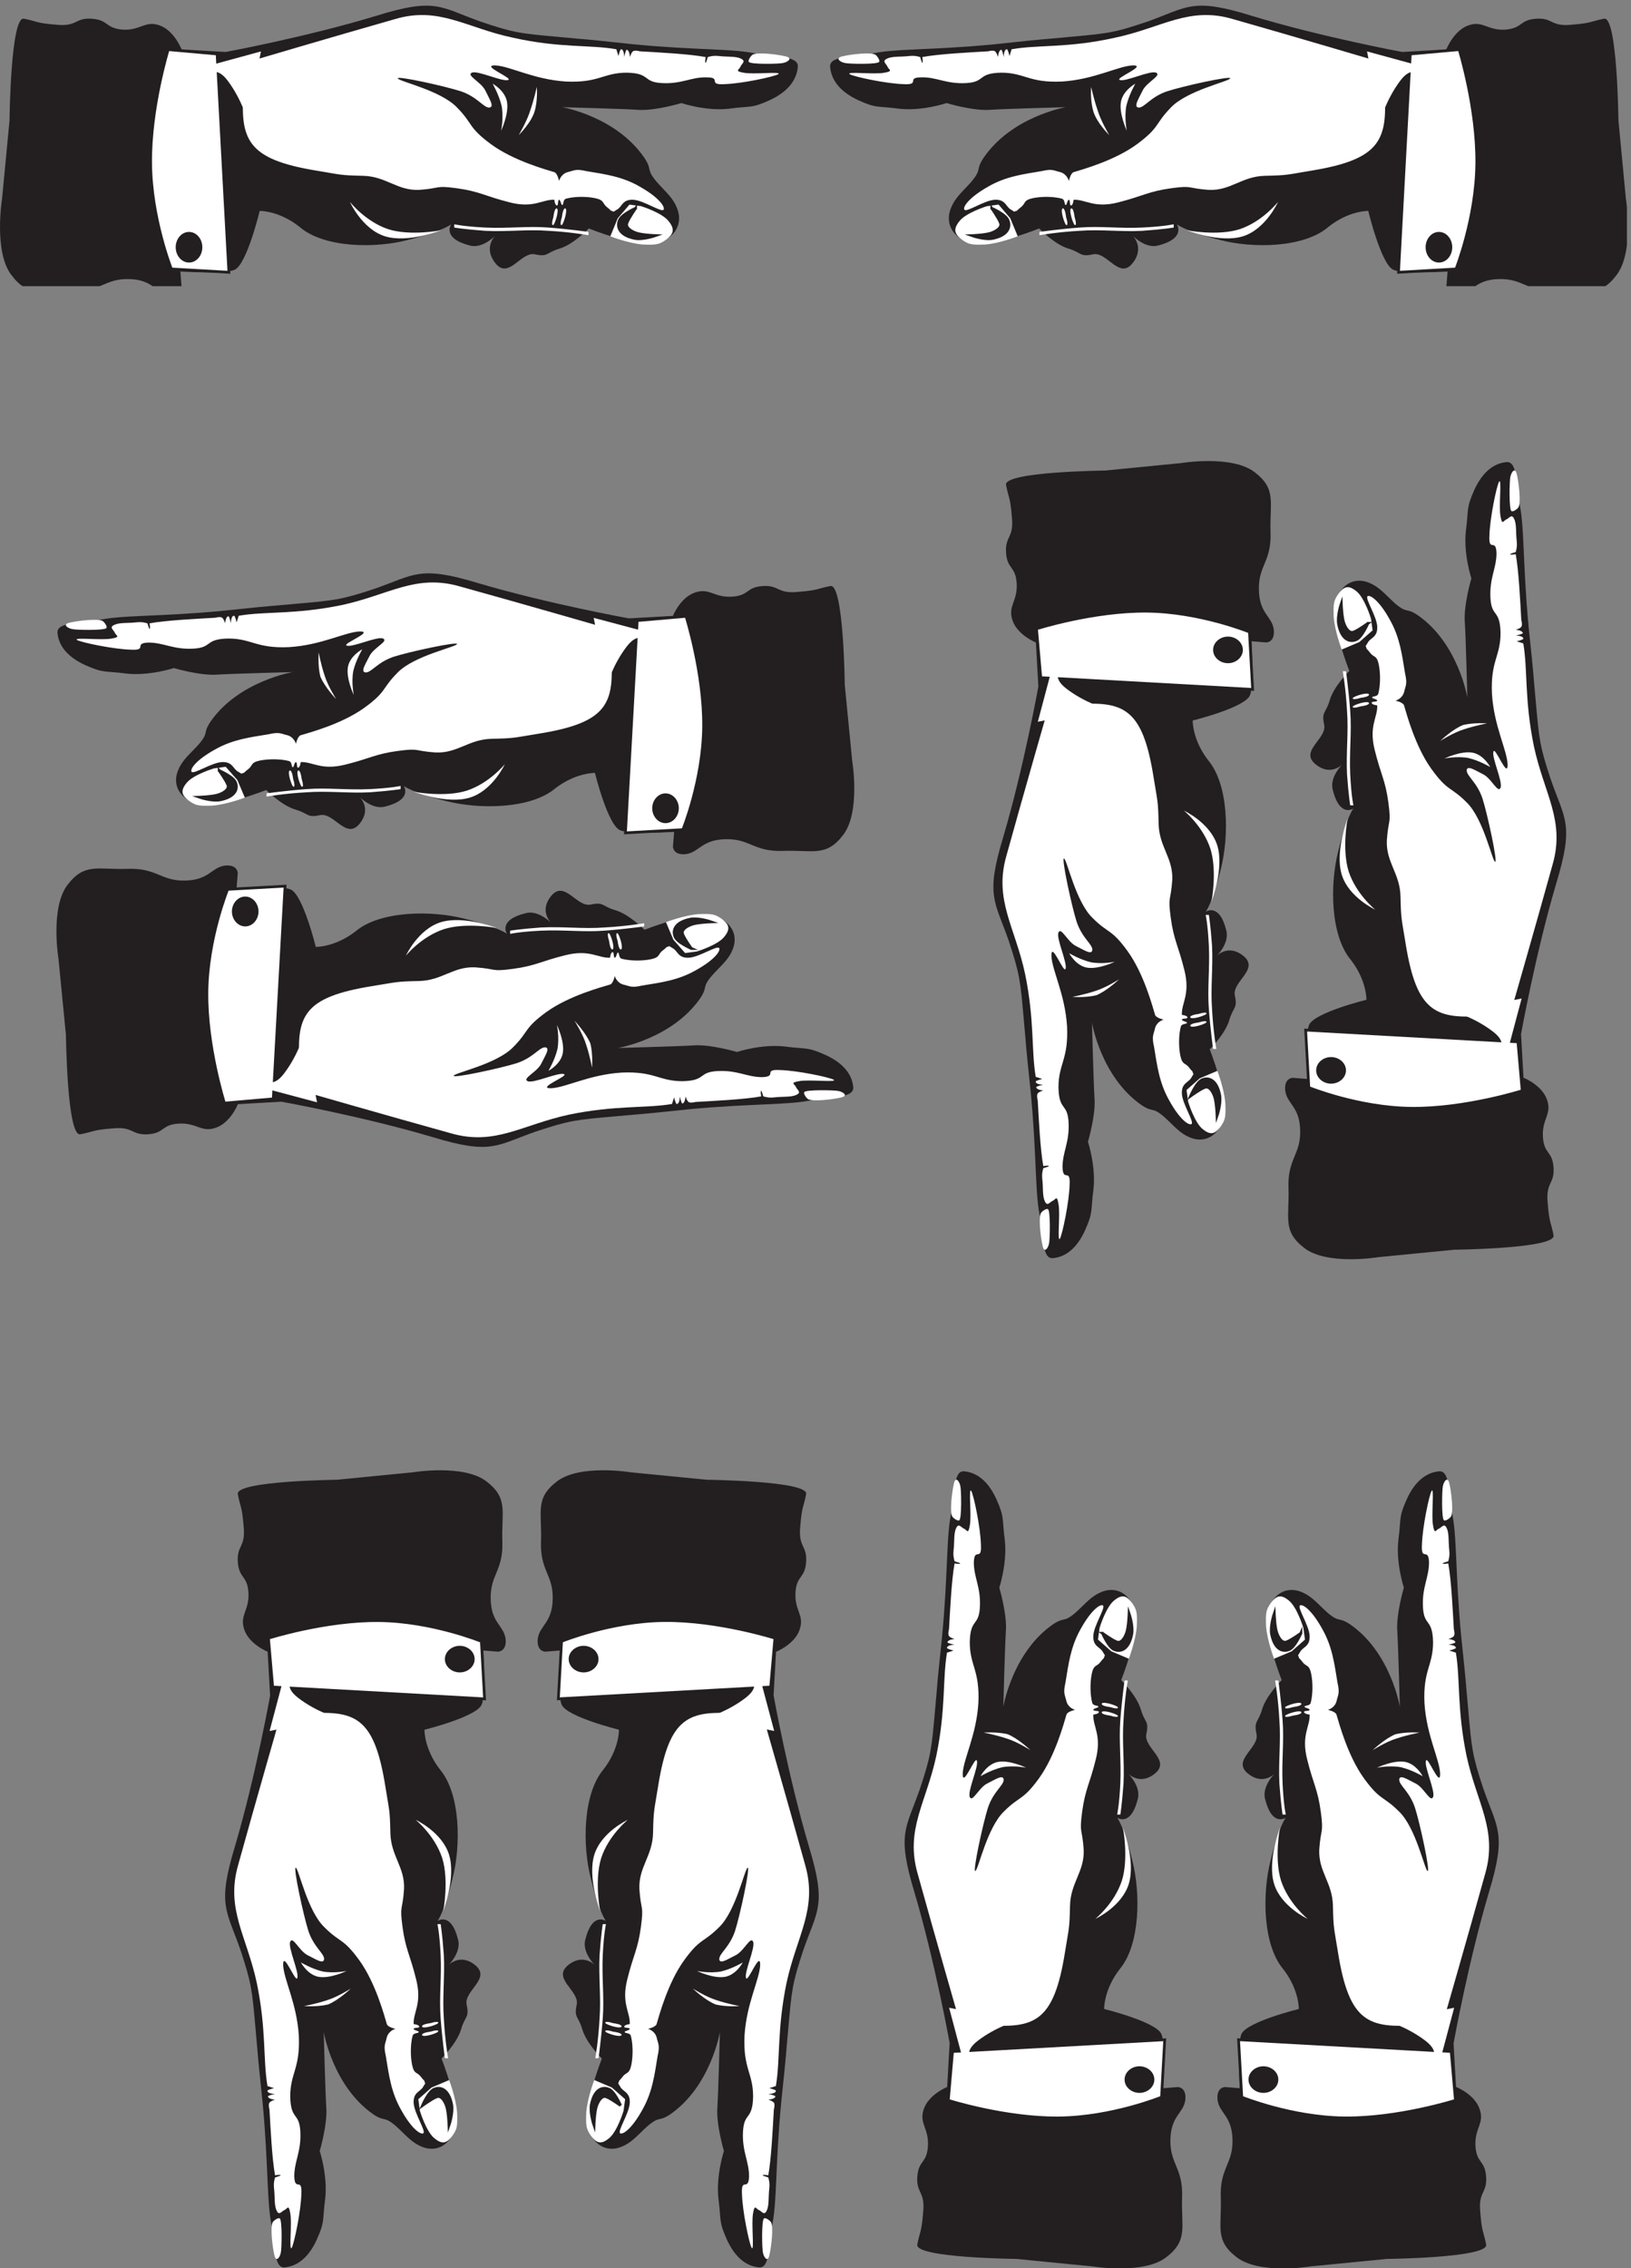
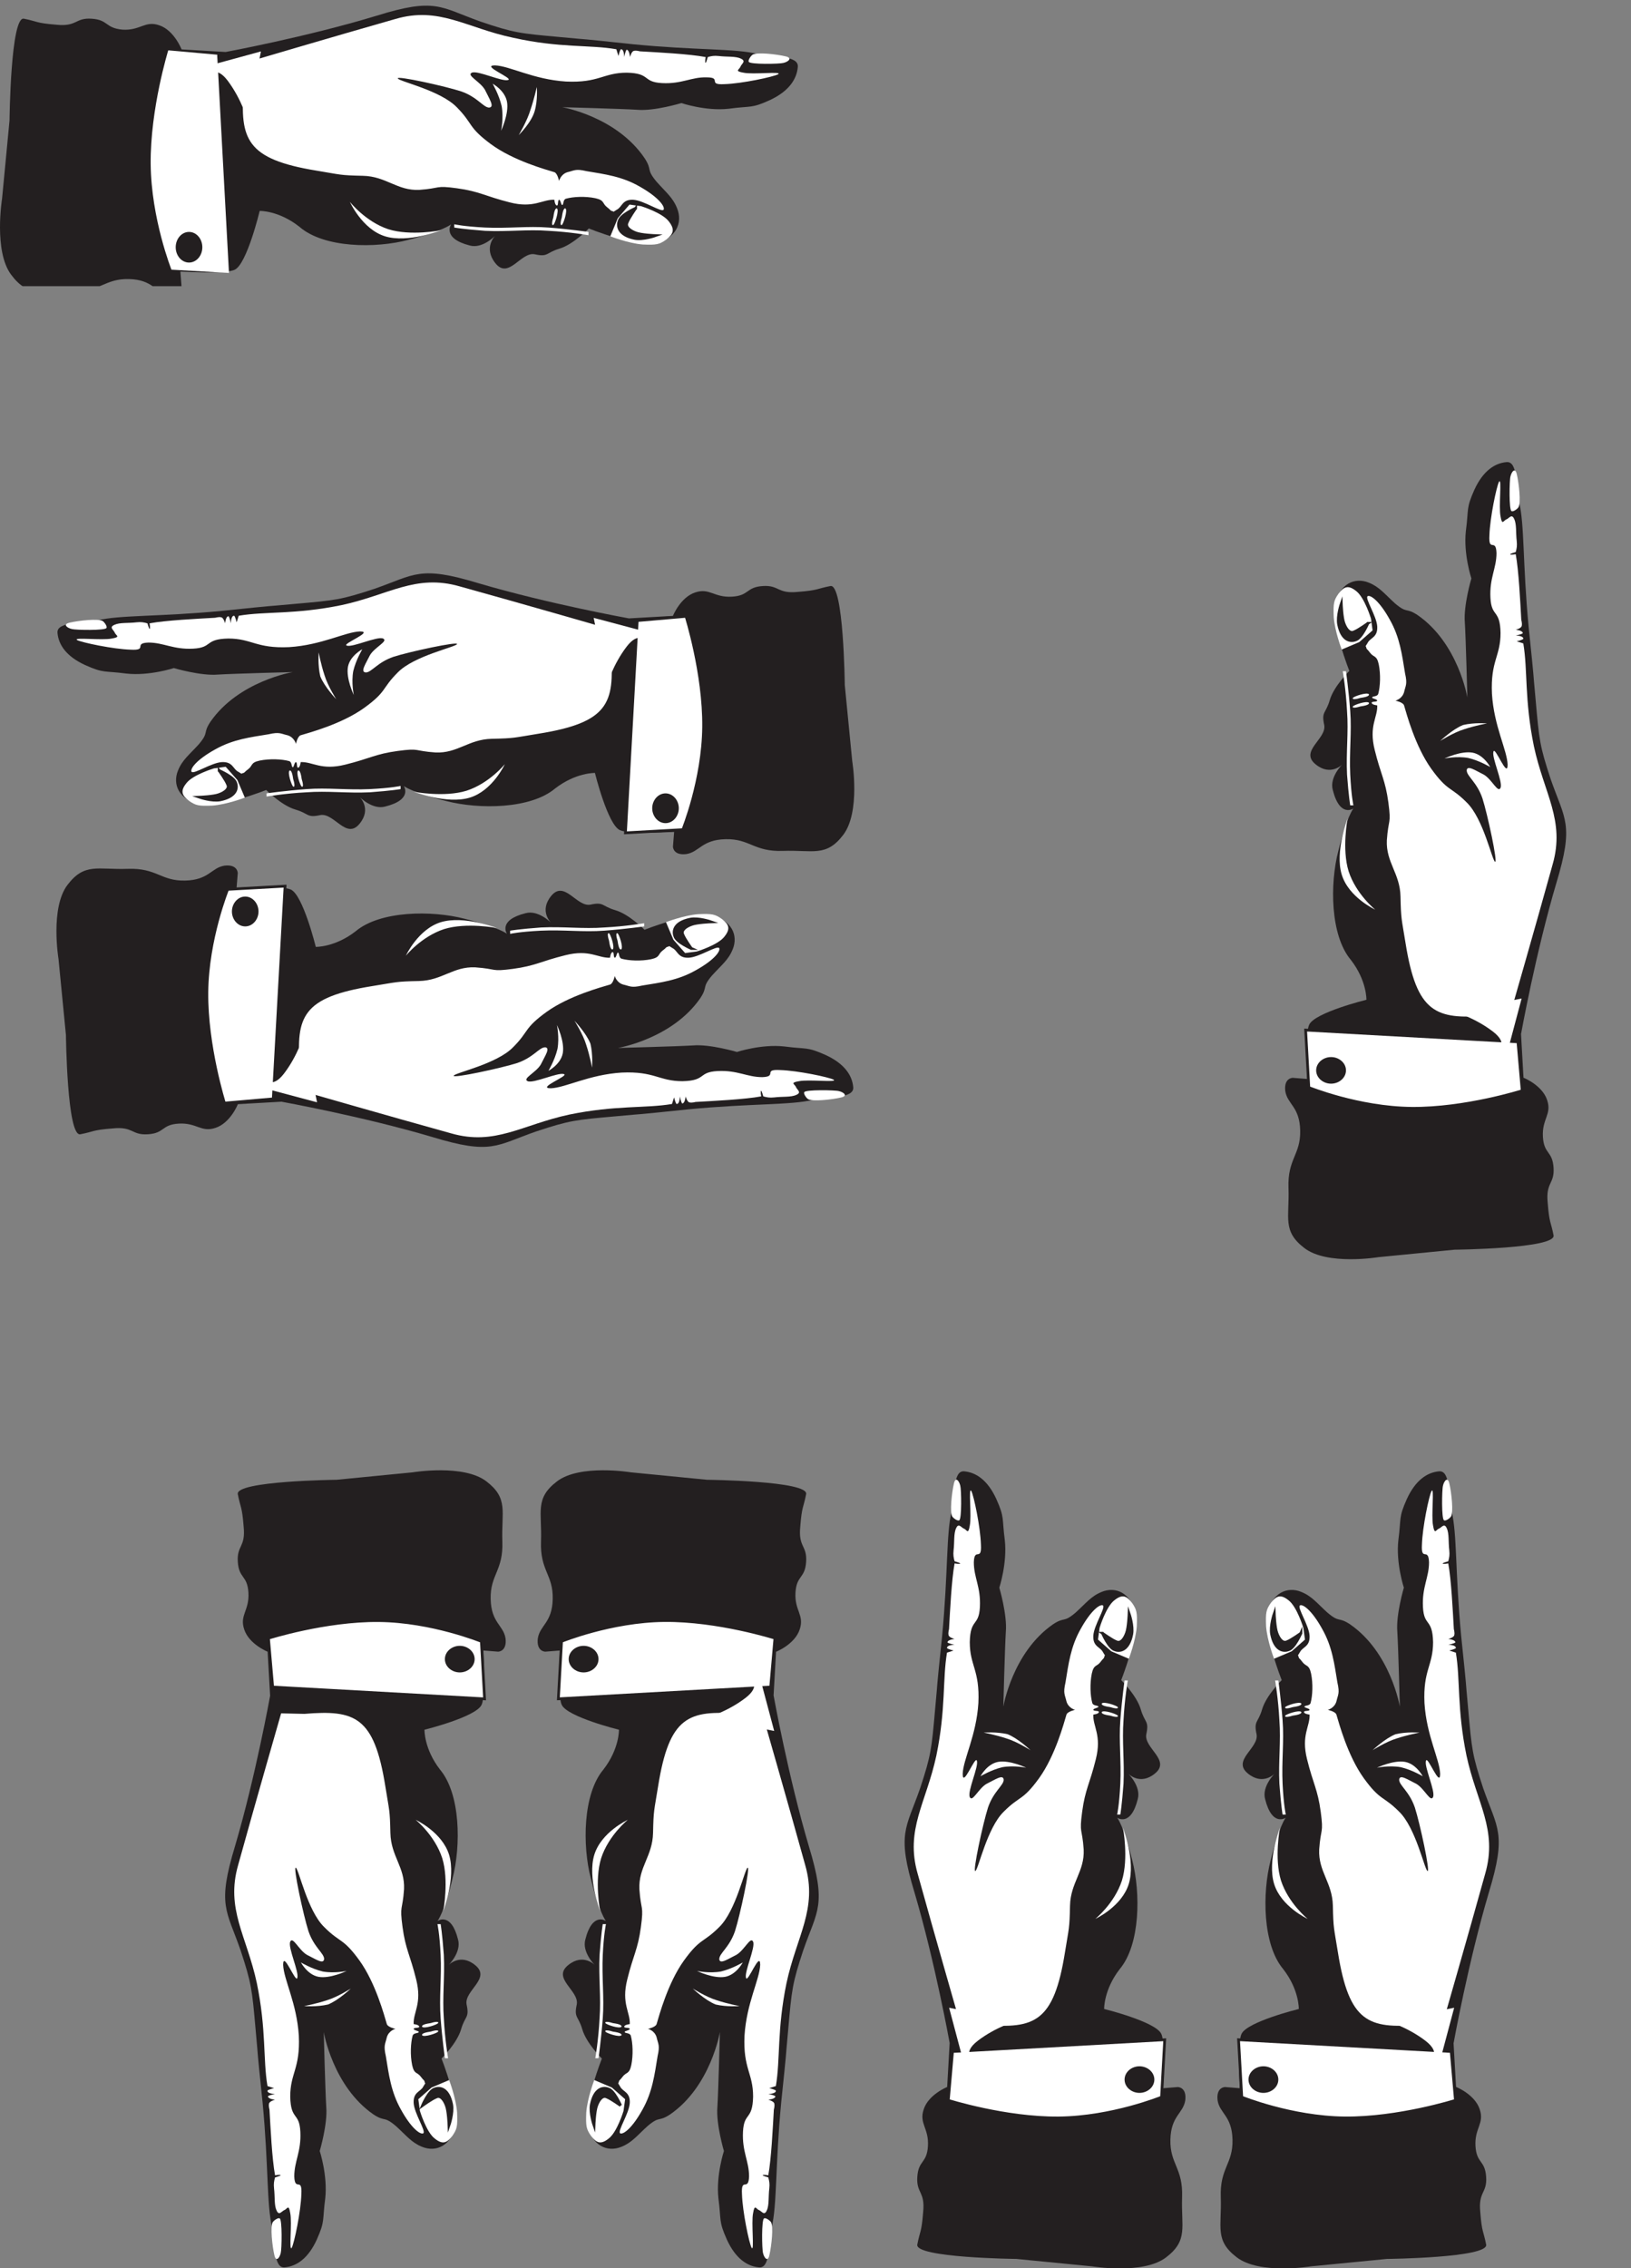
<svg xmlns="http://www.w3.org/2000/svg" xml:space="preserve" width="593.8" height="825.474">
  <rect width="100%" height="100%" fill="#808080" stroke="none" />
  <defs>
    <clipPath id="a" clipPathUnits="userSpaceOnUse">
      <path d="M0 6214h2184v-790.5H0Z" clip-rule="evenodd" />
    </clipPath>
    <clipPath id="b" clipPathUnits="userSpaceOnUse">
-       <path d="M2269.5 6214h2184v-790.5h-2184z" clip-rule="evenodd" />
-     </clipPath>
+       </clipPath>
    <clipPath id="c" clipPathUnits="userSpaceOnUse">
      <path d="M154.5 4660h2184v-790.98h-2184z" clip-rule="evenodd" />
    </clipPath>
    <clipPath id="d" clipPathUnits="userSpaceOnUse">
      <path d="M154.5 3838.43h2184V3046h-2184z" clip-rule="evenodd" />
    </clipPath>
    <clipPath id="e" clipPathUnits="userSpaceOnUse">
-       <path d="M2697 4945h790.24V2761H2697Z" clip-rule="evenodd" />
-     </clipPath>
+       </clipPath>
    <clipPath id="f" clipPathUnits="userSpaceOnUse">
      <path d="M3517.8 4945h791.7V2761h-791.7z" clip-rule="evenodd" />
    </clipPath>
    <clipPath id="g" clipPathUnits="userSpaceOnUse">
      <path d="M0 0h4453.5v6214H0Z" />
    </clipPath>
    <clipPath id="h" clipPathUnits="userSpaceOnUse">
      <path d="M0 6214h4453.5V-.5H0Z" clip-rule="evenodd" />
    </clipPath>
    <clipPath id="i" clipPathUnits="userSpaceOnUse">
      <path d="M594 2183.5h1669.5V-.5H594Z" clip-rule="evenodd" />
    </clipPath>
    <clipPath id="j" clipPathUnits="userSpaceOnUse">
      <path d="M594 2183.5h790.36V-.5H594Z" clip-rule="evenodd" />
    </clipPath>
    <clipPath id="k" clipPathUnits="userSpaceOnUse">
      <path d="M0 0h4453.5v6214H0Z" />
    </clipPath>
    <clipPath id="l" clipPathUnits="userSpaceOnUse">
      <path d="M0 6214h4453.5V-.5H0Z" clip-rule="evenodd" />
    </clipPath>
    <clipPath id="m" clipPathUnits="userSpaceOnUse">
      <path d="M594 2183.5h1669.5V-.5H594Z" clip-rule="evenodd" />
    </clipPath>
    <clipPath id="n" clipPathUnits="userSpaceOnUse">
      <path d="M1471.69 2183.5h791.81V-.5h-791.81z" clip-rule="evenodd" />
    </clipPath>
    <clipPath id="o" clipPathUnits="userSpaceOnUse">
      <path d="M0 0h4453.5v6214H0Z" />
    </clipPath>
    <clipPath id="p" clipPathUnits="userSpaceOnUse">
      <path d="M0 6214h4453.5V-.5H0Z" clip-rule="evenodd" />
    </clipPath>
    <clipPath id="q" clipPathUnits="userSpaceOnUse">
      <path d="M2454 2183.5h1671V-.5H2454Z" clip-rule="evenodd" />
    </clipPath>
    <clipPath id="r" clipPathUnits="userSpaceOnUse">
      <path d="M2454 2183.5h791.07V-.5H2454Z" clip-rule="evenodd" />
    </clipPath>
    <clipPath id="s" clipPathUnits="userSpaceOnUse">
      <path d="M0 0h4453.5v6214H0Z" />
    </clipPath>
    <clipPath id="t" clipPathUnits="userSpaceOnUse">
      <path d="M0 6214h4453.5V-.5H0Z" clip-rule="evenodd" />
    </clipPath>
    <clipPath id="u" clipPathUnits="userSpaceOnUse">
      <path d="M2454 2183.5h1671V-.5H2454Z" clip-rule="evenodd" />
    </clipPath>
    <clipPath id="v" clipPathUnits="userSpaceOnUse">
      <path d="M3332.48 2183.5H4125V-.5h-792.52z" clip-rule="evenodd" />
    </clipPath>
  </defs>
  <g clip-path="url(#a)" transform="matrix(.133 0 0 -.133 0 825.474)">
    <path d="m441.594 6068.57-1.457-601.5s168.847-14.11 202.324 1.42c33.477 15.53 68.41 160.96 68.41 160.96s52.402 1.41 109.168-43.77c66.957-57.89 208.151-59.3 298.391-35.3 94.61 24.01 116.45 42.36 116.45 42.36s-26.2-38.12 50.94-57.89c34.93-9.89 69.87 26.83 69.87 26.83s-33.48-32.48 0-74.84c36.39-46.59 69.86 31.07 107.72 24.01 37.83-8.47 30.55 4.23 68.4 15.53 37.84 11.3 80.06 55.07 80.06 55.07s123.73-50.84 181.94-39.54c56.78 11.3 75.7 55.07 59.68 94.6-11.64 29.65-30.56 43.77-56.76 73.42-29.11 35.3-10.2 29.66-32.03 63.54-77.15 114.37-225.61 139.78-225.61 139.78s160.11-4.23 205.24-7.05c46.58-4.24 120.8 18.35 120.8 18.35s66.96-22.59 129.55-15.53c62.59 8.47 61.14 0 113.53 24 50.95 24 72.79 56.48 75.69 90.37 2.92 32.47-66.95 25.41-109.16 35.29-61.13 15.54-168.85 9.89-342.06 26.83-171.76 18.36-97.52 9.88-200.87 19.77-109.17 9.88-125.18 11.29-216.88 42.36-110.62 39.53-122.27 66.36-285.29 15.53-190.679-57.89-411.925-98.84-411.925-98.84l-170.301 9.89-5.82-5.65" style="fill:#231f20;fill-opacity:1;fill-rule:evenodd;stroke:none" />
    <path d="M469.297 5778.24 497 6071.57s-20.414 52.39-61.238 65.86c-39.364 13.46-51.028-14.97-100.602-11.98-48.113 4.5-37.906 26.94-84.562 29.94-45.2 2.99-39.368-22.45-96.227-16.47-56.863 4.49-51.031 8.98-88.937 16.47-36.454 7.48-39.368-278.37-39.368-278.37L5.652 5663s-23.328-143.68 24.79-208.03c46.656-62.86 83.105-41.9 164.753-44.9 80.188-2.99 90.395 34.42 157.461 32.93 65.61-1.5 71.442-35.92 107.895-41.91C497 5396.6 497 5422.04 497 5422.04l-27.703 356.2" style="fill:#231f20;fill-opacity:1;fill-rule:evenodd;stroke:none" />
    <path d="m594.715 6056.86-134.133 11.97s-49.574-160.14-48.113-311.3c1.457-149.66 56.859-288.85 56.859-288.85l157.465-8.98-32.078 592.66" style="fill:#fff;fill-opacity:1;fill-rule:evenodd;stroke:none" />
-     <path d="m602.95 5975.25-135.99 11.81s-50.261-157.98-48.78-307.11c1.477-147.64 57.647-284.95 57.647-284.95l159.645-8.86-32.522 584.67z" style="fill:none;stroke:#231f20;stroke-width:7.499;stroke-linecap:butt;stroke-linejoin:miter;stroke-miterlimit:10;stroke-dasharray:none;stroke-opacity:1" transform="scale(.986 1.014)" />
    <path d="m1691.09 5609.37 32.08 37.41 32.08-4.49s58.32-17.96 75.81-41.9c17.5-22.45 11.67-34.43-7.29-49.39-18.95-13.47-26.24-14.97-64.15-13.47-39.37 2.99-88.94 22.45-88.94 22.45l20.41 49.39m-80.18-46.4s-51.03 8.98-109.35 11.98c-56.86 4.48-112.27-3-173.51 0-59.77 4.48-84.56 8.98-84.56 8.98v8.97s24.79-5.98 84.56-8.97c61.24-3 116.65 4.48 173.51 0 58.32-4.5 109.35-11.98 109.35-11.98v-8.98m-62.7 72.98c5.83-5.99-5.83-41.91-10.21-44.9-5.83-2.99-2.91 11.97 0 20.95 1.46 10.48 4.38 26.94 10.21 23.95m-23.32 0c5.83-5.99-5.83-41.91-10.21-44.9-5.83-2.99-2.91 11.97 0 20.95 1.46 10.48 4.38 26.94 10.21 23.95m-567.163 18.32s33.531-74.84 96.223-94.29c62.7-19.46 153.09 16.46 153.09 16.46s-83.1-16.46-144.34 2.99c-62.69 20.96-104.973 74.84-104.973 74.84m511.753 314.28s2.92-35.91-5.83-65.85c-8.75-31.43-43.74-65.85-43.74-65.85s23.33 38.92 32.07 68.85c10.21 29.93 17.5 62.85 17.5 62.85m-121.01 8.99s17.49-29.94 24.78-61.37c5.84-32.92-1.45-67.35-1.45-67.35s21.86 46.4 16.03 79.32c-5.83 31.43-39.36 49.4-39.36 49.4" style="fill:#fff;fill-opacity:1;fill-rule:evenodd;stroke:none" />
    <path d="M553.859 5530.05c0-23.15-16.316-41.91-36.449-41.91-20.129 0-36.449 18.76-36.449 41.91 0 23.14 16.32 41.9 36.449 41.9 20.133 0 36.449-18.76 36.449-41.9" style="fill:#231f20;fill-opacity:1;fill-rule:evenodd;stroke:none" />
    <path d="M571.355 5999.98s18.958 29.93 52.489-14.96c37.91-50.89 53.949-107.76 53.949-107.76l36.449 188.58-137.054-37.42-5.833-26.94" style="fill:#fff;fill-opacity:1;fill-rule:evenodd;stroke:none" />
    <path d="M665.988 6033.33s250.258 74.09 415.652 121.1c120.82 35.62 194.17-24.22 323.61-51.29 128.01-28.49 208.55-18.52 281.9-31.34l5.75-18.52s4.32 18.52 7.19 18.52c8.63 0 8.63-21.37 8.63-21.37s4.32 21.37 7.19 19.95c7.19-1.43 8.63-19.95 8.63-19.95s4.32 17.09 11.51 17.09c5.76 1.43 15.82-1.42 15.82-1.42 48.9-2.85 135.19-7.12 179.78-15.67 0 0-2.87-15.68 0-15.68 1.44 0 5.76 15.68 5.76 15.68 10.06 2.85 17.25 4.27 30.2 2.85 23.01-2.85 46.03 0 60.41-7.13 15.82-7.12 1.44-14.24-1.45-22.79-2.87-7.13-17.25-11.4 8.63-15.68 25.9-5.7 107.87 4.28 94.94-4.27-12.95-7.12-99.25-25.65-146.71-27.07-48.91-2.85-5.75 18.52-48.91 18.52-41.7 1.43-67.59-18.52-122.24-15.67-54.65 2.85-30.2 27.07-96.37 28.49-64.72 0-76.22-28.49-166.83-24.22-89.17 5.7-153.9 42.75-194.17 44.17-40.27 0 51.78-35.62 35.96-39.9-15.82-5.69-83.42 27.08-99.24 19.95-15.82-7.12 23.01-24.22 35.96-47.02 11.5-24.21 27.32-47.01 11.5-48.44v-.08c-15.82 0-31.64 28.49-76.23 44.17-43.15 14.24-178.34 44.16-174.02 35.62 4.31-8.55 117.93-32.77 162.52-79.79 44.59-45.59 28.77-52.72 92.05-99.74 61.84-45.59 151.01-69.81 174.03-76.94 8.63-2.84 12.94-24.21 12.94-24.21s4.32 18.52 23.01 24.21c18.7 4.28 21.57 9.98 51.78 2.86 50.34-8.55 97.8-14.25 146.7-42.75 50.34-28.49 69.04-54.14 64.72-62.69-5.75-8.55-54.65 25.65-83.41 27.07-30.21 1.43-30.21-19.95-44.59-27.07-14.38-8.55-5.76-5.7-11.51-4.27-7.19 1.42-4.31 2.85-15.82 11.39-12.94 9.98-5.75 18.53-31.64 24.23-27.33 5.7-60.41 4.27-80.54-1.43-8.63-2.85-5.76-17.09-10.07-17.09-2.88-1.43-4.31 14.24-8.63 14.24-4.31-1.42-1.44-15.67-5.75-15.67-5.75 0-7.19 15.67-7.19 15.67-33.08 1.43-56.1-24.22-122.26-7.12-67.59 17.1-81.98 29.92-143.82 38.47-61.85 8.55-43.15 0-103.56-4.28-60.4-2.84-90.6 37.05-153.89 38.47-64.722 1.43-58.969 2.85-128.004 14.25-191.289 31.35-209.984 85.49-198.48 227.96l-1.438 65.63" style="fill:#fff;fill-opacity:1;fill-rule:evenodd;stroke:none" />
    <path d="M1740.67 5634.81s-40.83-17.96-45.2-34.42c-5.83-14.97-1.46-38.92 42.28-47.89 23.33-4.5 56.86 7.48 56.86 7.48s-39.36 1.49-53.94 7.48c-16.04 5.99-29.16 16.47-23.33 28.44 4.37 11.97 23.33 38.91 23.33 38.91" style="fill:#231f20;fill-opacity:1;fill-rule:evenodd;stroke:none" />
    <path d="M1764.77 5558.89s-41.39-17.72-45.82-33.96c-5.92-14.77-1.48-38.39 42.86-47.25 23.65-4.43 57.65 7.38 57.65 7.38s-39.91 1.48-54.69 7.38c-16.26 5.91-29.56 16.25-23.65 28.06 4.43 11.81 23.65 38.39 23.65 38.39z" style="fill:none;stroke:#231f20;stroke-width:7.499;stroke-linecap:butt;stroke-linejoin:miter;stroke-miterlimit:10;stroke-dasharray:none;stroke-opacity:1" transform="scale(.986 1.014)" />
    <path d="M2059.97 6056.86c11.66 7.48 65.61 1.49 90.39-4.49 20.42-4.49 7.3-14.97-5.83-17.96-10.2-3-91.85-4.49-94.77 2.99-2.91 4.49 5.83 16.46 10.21 19.46" style="fill:#fff;fill-opacity:1;fill-rule:evenodd;stroke:none" />
  </g>
  <g clip-path="url(#b)" transform="matrix(.133 0 0 -.133 0 825.474)">
    <path d="m4014.73 6068.57 1.45-601.5s-168.85-14.11-202.32 1.42c-33.48 15.53-68.42 160.96-68.42 160.96s-52.4 1.41-109.16-43.77c-66.96-57.89-208.15-59.3-298.39-35.3-94.62 24.01-116.45 42.36-116.45 42.36s26.2-38.12-50.94-57.89c-34.94-9.89-69.87 26.83-69.87 26.83s33.48-32.48 0-74.84c-36.39-46.59-69.87 31.07-107.71 24.01-37.85-8.47-30.57 4.23-68.42 15.53-37.84 11.3-80.05 55.07-80.05 55.07s-123.72-50.84-181.95-39.54c-56.77 11.3-75.69 55.07-59.68 94.6 11.65 29.65 30.57 43.77 56.77 73.42 29.11 35.3 10.19 29.66 32.02 63.54 77.15 114.37 225.62 139.78 225.62 139.78s-160.12-4.23-205.24-7.05c-46.58-4.24-120.81 18.35-120.81 18.35s-66.95-22.59-129.54-15.53c-62.59 8.47-61.14 0-113.54 24-50.94 24-72.78 56.48-75.69 90.37-2.91 32.47 66.96 25.41 109.17 35.29 61.13 15.54 168.85 9.89 342.06 26.83 171.75 18.36 97.52 9.88 200.86 19.77 109.17 9.88 125.18 11.29 216.88 42.36 110.63 39.53 122.27 66.36 285.3 15.53 190.68-57.89 411.92-98.84 411.92-98.84h-.09l170.3 9.89 5.92-5.65" style="fill:#231f20;fill-opacity:1;fill-rule:evenodd;stroke:none" />
    <path d="m3987.02 5778.24-27.7 293.33s20.41 52.39 61.23 65.86c39.37 13.46 51.03-14.97 100.61-11.98 48.11 4.5 37.9 26.94 84.56 29.94 45.2 2.99 39.37-22.45 96.23-16.47 56.86 4.49 51.03 8.98 88.93 16.47 36.46 7.48 39.37-278.37 39.37-278.37l20.41-214.02s23.33-143.68-24.78-208.03c-46.66-62.86-83.11-41.9-164.76-44.9-80.19-2.99-90.39 34.42-157.46 32.93-65.61-1.5-71.44-35.92-107.89-41.91-36.45-4.49-36.45 20.95-36.45 20.95l27.7 356.2" style="fill:#231f20;fill-opacity:1;fill-rule:evenodd;stroke:none" />
    <path d="m3861.64 6056.86 134.13 11.97s49.57-160.14 48.12-311.3c-1.46-149.66-56.87-288.85-56.87-288.85l-157.46-8.98 32.08 592.66" style="fill:#fff;fill-opacity:1;fill-rule:evenodd;stroke:none" />
    <path d="m3915.11 5975.25 135.99 11.81s50.26-157.98 48.78-307.11c-1.48-147.64-57.65-284.95-57.65-284.95l-159.64-8.86 32.52 584.67z" style="fill:none;stroke:#231f20;stroke-width:7.499;stroke-linecap:butt;stroke-linejoin:miter;stroke-miterlimit:10;stroke-dasharray:none;stroke-opacity:1" transform="scale(.986 1.014)" />
    <path d="m2765.47 5609.37-32.07 37.41-32.08-4.49s-58.32-17.96-75.82-41.9c-17.49-22.45-11.66-34.43 7.29-49.39 18.96-13.47 26.25-14.97 64.16-13.47 39.36 2.99 88.93 22.45 88.93 22.45l-20.41 49.39m79.94-46.4s51.03 8.98 109.35 11.98c56.86 4.48 112.26-3 172.04 0 61.24 4.48 86.02 8.98 86.02 8.98v8.97s-24.78-5.98-86.02-8.97c-59.78-3-115.18 4.48-172.04 0-58.32-4.5-109.35-11.98-109.35-11.98v-8.98m62.84 72.98c-5.84-5.99 5.83-41.91 10.2-44.9 5.83-2.99 2.92 11.97 0 20.95-1.46 10.48-4.37 26.94-10.2 23.95m23.32 0c-5.83-5.99 5.84-41.91 10.21-44.9 5.83-2.99 2.92 11.97 0 20.95-1.46 10.48-4.37 26.94-10.21 23.95m567.02 18.32s-33.53-74.84-96.23-94.29c-62.69-19.46-153.09 16.46-153.09 16.46s83.11-16.46 144.35 2.99c62.69 20.96 104.97 74.84 104.97 74.84m-511.75 314.28s-2.92-35.91 5.83-65.85c8.74-31.43 43.74-65.85 43.74-65.85s-23.33 38.92-32.08 68.85c-10.2 29.93-17.49 62.85-17.49 62.85m121.01 8.99s-17.5-29.94-24.79-61.37c-5.83-32.92 1.46-67.35 1.46-67.35s-21.87 46.4-16.04 79.32c5.83 31.43 39.37 49.4 39.37 49.4" style="fill:#fff;fill-opacity:1;fill-rule:evenodd;stroke:none" />
    <path d="M3975.36 5530.05c0-23.15-16.32-41.91-36.46-41.91-20.13 0-36.45 18.76-36.45 41.91 0 23.14 16.32 41.9 36.45 41.9 20.14 0 36.46-18.76 36.46-41.9" style="fill:#231f20;fill-opacity:1;fill-rule:evenodd;stroke:none" />
    <path d="M3884.96 5999.98s-18.95 29.93-52.49-14.96c-37.9-50.89-53.94-107.76-53.94-107.76l-36.45 188.58 137.05-37.42 5.83-26.94" style="fill:#fff;fill-opacity:1;fill-rule:evenodd;stroke:none" />
    <path d="M3790.33 6033.33s-250.26 74.09-415.66 121.1c-120.81 35.62-194.16-24.22-323.6-51.29-128.01-28.49-208.55-18.52-281.9-31.34l-5.76-18.52s-4.31 18.52-7.19 18.52c-8.63 0-8.63-21.37-8.63-21.37s-4.31 21.37-7.19 19.95c-7.19-1.43-8.63-19.95-8.63-19.95s-4.31 17.09-11.5 17.09c-5.76 1.43-15.82-1.42-15.82-1.42-48.9-2.85-135.2-7.12-179.79-15.67 0 0 2.88-15.68 0-15.68-1.43 0-5.75 15.68-5.75 15.68-10.07 2.85-17.26 4.27-30.2 2.85-23.01-2.85-46.03 0-60.41-7.13-15.82-7.12-1.44-14.24 1.44-22.79 2.87-7.13 17.26-11.4-8.63-15.68-25.89-5.7-107.87 4.28-94.93-4.27 12.95-7.12 99.25-25.65 146.71-27.07 48.9-2.85 5.75 18.52 48.9 18.52 41.71 1.43 67.6-18.52 122.25-15.67 54.65 2.85 30.2 27.07 96.36 28.49 64.73 0 76.23-28.49 166.84-24.22 89.17 5.7 153.89 42.75 194.17 44.17 40.27 0-51.78-35.62-35.96-39.9 15.82-5.69 83.42 27.08 99.24 19.95 15.82-7.12-23.01-24.22-35.96-47.02-11.5-24.21-27.32-47.01-11.5-48.44v-.08c15.82 0 31.64 28.49 76.22 44.17 43.15 14.24 178.35 44.16 174.03 35.62-4.31-8.55-117.94-32.77-162.52-79.79-44.59-45.59-28.76-52.72-92.05-99.74-61.84-45.59-151.02-69.81-174.03-76.94-8.63-2.84-12.94-24.21-12.94-24.21s-4.32 18.52-23.01 24.21c-18.7 4.28-21.58 9.98-51.78 2.86-50.34-8.55-97.8-14.25-146.7-42.75-50.34-28.49-69.04-54.14-64.73-62.69 5.76-8.55 54.66 25.65 83.42 27.07 30.21 1.43 30.21-19.95 44.59-27.07 14.38-8.55 5.75-5.7 11.5-4.27 7.2 1.42 4.32 2.85 15.82 11.39 12.95 9.98 5.76 18.53 31.65 24.23 27.32 5.7 60.41 4.27 80.54-1.43 8.63-2.85 5.75-17.09 10.07-17.09 2.87-1.43 4.31 14.24 8.63 14.24 4.31-1.42 1.44-15.67 5.75-15.67 5.76 0 7.19 15.67 7.19 15.67 33.08 1.43 56.09-24.22 122.25-7.12 67.6 17.1 81.98 29.92 143.83 38.47 61.84 8.55 43.15 0 103.55-4.28 60.41-2.84 90.61 37.05 153.89 38.47 64.73 1.43 58.98 2.85 128.01 14.25 191.29 31.35 209.99 85.49 198.48 227.96l1.44 65.63" style="fill:#fff;fill-opacity:1;fill-rule:evenodd;stroke:none" />
-     <path d="M2715.65 5634.81s40.82-17.96 45.19-34.42c5.84-14.97 1.46-38.92-42.28-47.89-23.33-4.5-56.86 7.48-56.86 7.48s39.37 1.49 53.95 7.48c16.03 5.99 29.16 16.47 23.33 28.44-4.38 11.97-23.33 38.91-23.33 38.91" style="fill:#231f20;fill-opacity:1;fill-rule:evenodd;stroke:none" />
    <path d="M2753.25 5558.89s41.39-17.72 45.82-33.96c5.92-14.77 1.48-38.39-42.86-47.25-23.65-4.43-57.65 7.38-57.65 7.38s39.91 1.48 54.69 7.38c16.26 5.91 29.57 16.25 23.65 28.06-4.43 11.81-23.65 38.39-23.65 38.39z" style="fill:none;stroke:#231f20;stroke-width:7.499;stroke-linecap:butt;stroke-linejoin:miter;stroke-miterlimit:10;stroke-dasharray:none;stroke-opacity:1" transform="scale(.986 1.014)" />
    <path d="M2396.34 6056.86c-11.66 7.48-65.61 1.49-90.39-4.49-20.41-4.49-7.29-14.97 5.83-17.96 10.21-3 91.86-4.49 94.77 2.99 2.92 4.49-5.83 16.46-10.21 19.46" style="fill:#fff;fill-opacity:1;fill-rule:evenodd;stroke:none" />
  </g>
  <g clip-path="url(#c)" transform="matrix(.133 0 0 -.133 0 825.474)">
    <path d="m1897.47 4518.59 1.46-584.89s-168.63-13.73-202.06 1.38c-33.44 15.1-68.33 156.51-68.33 156.51s-52.33 1.38-109.02-42.56c-66.87-56.29-207.88-57.66-298-34.32-94.5 23.34-116.31 41.19-116.31 41.19s26.17-37.07-50.87-56.29c-34.89-9.61-69.781 26.08-69.781 26.08s33.431-31.58 0-72.76c-36.344-45.31-69.778 30.2-107.575 23.34-37.793-8.24-30.527 4.11-68.324 15.1-37.793 10.98-79.953 53.54-79.953 53.54s-123.562-49.43-181.711-38.44c-56.691 10.98-75.59 53.55-59.601 91.99 11.632 28.83 30.527 42.56 56.695 71.39 29.074 34.33 10.176 28.83 31.98 61.79 77.047 111.21 225.325 135.92 225.325 135.92s-159.907-4.12-204.973-6.86c-46.52-4.13-120.656 17.84-120.656 17.84s-66.868-21.97-129.379-15.1c-62.508 8.24-61.055 0-113.387 23.34-50.879 23.34-72.684 54.92-75.594 87.87-2.906 31.58 66.871 24.71 109.028 34.32 61.054 15.11 168.629 9.62 341.617 26.09 171.535 17.85 97.398 9.61 200.609 19.22 109.028 9.61 125.02 10.99 216.6 41.19 110.48 38.44 122.11 64.53 284.92 15.1 190.45-56.29 411.39-96.11 411.39-96.11h-.08l170.08 9.62 5.9-5.49" style="fill:#231f20;fill-opacity:1;fill-rule:evenodd;stroke:none" />
    <path d="m1869.81 4236.27-27.67 285.24s20.39 50.94 61.16 64.03c39.31 13.1 50.96-14.55 100.47-11.64 48.05 2.91 37.86 26.19 84.46 29.1 45.14 2.91 39.31-21.82 96.1-16 56.79 4.36 50.96 8.73 88.82 16 36.4 7.28 39.32-270.68 39.32-270.68l20.39-208.11s23.29-139.7-24.76-202.28c-46.6-61.12-83-40.75-164.54-43.66-80.09-2.91-90.28 33.47-157.26 32.02-65.53-1.46-71.35-34.93-107.76-40.75-36.4-4.36-36.4 20.37-36.4 20.37l27.67 346.36" style="fill:#231f20;fill-opacity:1;fill-rule:evenodd;stroke:none" />
    <path d="m1744.58 4507.2 133.96 11.64s49.51-155.72 48.06-302.7c-1.46-145.53-56.79-280.87-56.79-280.87l-157.26-8.73 32.03 576.29" style="fill:#fff;fill-opacity:1;fill-rule:evenodd;stroke:none" />
    <path d="m1744.08 4508.48 133.93 11.65s49.49-155.76 48.04-302.79c-1.46-145.57-56.78-280.95-56.78-280.95l-157.21-8.73 32.02 576.46z" style="fill:none;stroke:#231f20;stroke-width:7.5;stroke-linecap:butt;stroke-linejoin:miter;stroke-miterlimit:10;stroke-dasharray:none;stroke-opacity:1" transform="scale(1 1)" />
    <path d="m649.832 4072.06-32.031 36.39-32.035-4.37s-58.246-17.46-75.719-40.75c-17.473-21.83-11.649-33.47 7.281-48.02 18.93-13.1 26.207-14.56 64.067-13.1 39.316 2.91 88.824 21.83 88.824 21.83l-20.387 48.02m79.836-45.11s50.965 8.73 109.207 11.64c56.789 4.37 112.121-2.91 173.275 0 59.71 4.37 84.46 8.73 84.46 8.73v8.73s-24.75-5.82-84.46-8.73c-61.154-2.91-116.486 4.37-173.275 0-58.242-4.36-109.207-11.64-109.207-11.64v-8.73m62.754 70.96c-5.824-5.82 5.824-40.75 10.191-43.66 5.825-2.91 2.914 11.64 0 20.38-1.453 10.18-4.367 26.19-10.191 23.28m23.297 0c-5.824-5.82 5.824-40.75 10.195-43.66 5.824-2.91 2.91 11.64 0 20.38-1.457 10.18-4.371 26.19-10.195 23.28m566.291 17.81s-33.49-72.76-96.1-91.68c-62.62-18.92-152.9 16.01-152.9 16.01s83-16.01 144.16 2.91c62.61 20.37 104.84 72.76 104.84 72.76m-509.643 305.61s-2.914-34.92 4.367-65.49c11.649-29.1 43.684-62.57 43.684-62.57s-23.297 36.38-32.035 65.49c-10.192 30.56-16.016 62.57-16.016 62.57m119.403 8.74s-17.473-29.11-24.754-59.67c-5.825-32.02 1.457-65.49 1.457-65.49s-21.844 45.11-16.02 77.13c5.824 30.56 39.317 48.03 39.317 48.03" style="fill:#fff;fill-opacity:1;fill-rule:evenodd;stroke:none" />
    <path d="M1785.35 3994.93c0-21.82 16.02-40.74 36.41-40.74 20.38 0 36.4 18.92 36.4 40.74 0 21.83-16.02 40.75-36.4 40.75-20.39 0-36.41-18.92-36.41-40.75" style="fill:#231f20;fill-opacity:1;fill-rule:evenodd;stroke:none" />
    <path d="M1767.88 4451.89s-18.93 29.11-52.42-14.55c-37.86-49.48-53.88-104.78-53.88-104.78l-36.4 183.37 136.87-36.39 5.83-26.19" style="fill:#fff;fill-opacity:1;fill-rule:evenodd;stroke:none" />
    <path d="M1673.37 4484.32s-249.93 72.04-415.12 117.76c-120.66 34.63-193.91-23.55-323.191-51.26-127.84-26.32-208.278-16.62-281.536-29.09l-5.746-18.02s-4.308 18.02-7.179 18.02c-8.621 0-8.621-20.79-8.621-20.79s-4.309 20.79-7.18 19.4c-7.184-1.39-8.621-19.4-8.621-19.4s-4.309 16.63-11.492 16.63c-5.743 1.38-15.797-1.39-15.797-1.39-48.84-2.77-135.024-6.93-179.551-15.24 0 0 2.871-15.24 0-15.24-1.438 0-5.746 15.24-5.746 15.24-10.055 2.77-17.238 4.16-30.164 2.77-22.985-2.77-45.965 0-60.332-6.92-15.797-6.93-1.434-13.86 1.437-22.17 2.875-6.93 17.239-11.08-8.617-15.24-25.855-5.54-107.73 4.16-94.805-4.16 12.93-6.92 99.114-24.93 146.516-26.32 48.836-2.77 5.746 18.01 48.836 19.4 41.656 0 67.512-19.4 122.094-16.63 54.586 2.77 30.164 26.33 96.242 27.71 64.637 0 76.129-27.71 166.621-23.55 89.059 5.54 153.695 41.56 193.914 42.95 40.218 0-51.711-34.64-35.91-38.8 15.801-5.54 83.308 26.33 99.118 19.4 15.8-6.93-22.99-23.55-35.91-45.72-11.5-23.55-27.298-45.72-11.5-47.11v-.07c15.8 0 31.6 27.7 76.13 42.94 43.1 13.86 178.12 42.95 173.8 34.64-4.31-8.31-117.78-31.86-162.31-77.58-44.52-44.34-28.72-51.27-91.926-96.98-61.765-44.34-150.824-67.89-173.804-74.82-8.618-2.77-12.93-23.55-12.93-23.55s-4.309 18.01-22.981 23.55c-18.671 4.16-21.546 9.7-51.711 2.77-50.273-8.31-97.675-13.85-146.511-41.56-50.274-27.71-68.949-52.65-64.641-60.96 5.746-8.31 54.586 24.94 83.313 26.32 30.164 1.39 30.164-19.39 44.527-26.32 14.363-8.31 5.746-5.54 11.492-4.16 7.184 1.39 4.309 2.77 15.801 11.09 12.93 9.69 5.746 18.01 31.601 23.55 27.293 5.54 60.329 4.16 80.438-1.39 8.617-2.77 5.746-16.62 10.055-16.62 2.871-1.39 4.308 13.85 8.617 13.85 4.312-1.38 1.437-15.24 5.746-15.24 5.746 0 7.184 15.24 7.184 15.24 33.035 1.39 56.019-23.55 122.093-6.93 67.517 16.63 81.877 29.1 143.637 37.41 61.77 8.32 43.1 0 103.43-4.15 60.32-2.78 90.49 36.02 153.69 37.4 64.64 1.39 58.89 2.77 127.84 13.86 191.04 30.48 209.72 83.12 198.22 221.66l1.44 63.82" style="fill:#fff;fill-opacity:1;fill-rule:evenodd;stroke:none" />
    <path d="M600.074 4096.8s40.77-17.46 45.137-33.47c5.824-14.55 1.457-37.83-42.227-46.57-23.296-4.36-56.789 7.28-56.789 7.28s39.317 1.46 53.879 7.28c16.016 5.82 29.121 16 23.297 27.65-4.367 11.64-23.297 37.83-23.297 37.83" style="fill:#231f20;fill-opacity:1;fill-rule:evenodd;stroke:none" />
    <path d="M599.903 4097.98s40.758-17.47 45.124-33.49c5.822-14.55 1.456-37.84-42.215-46.58-23.29-4.36-56.773 7.28-56.773 7.28s39.305 1.46 53.864 7.28c16.011 5.82 29.112 16.01 23.29 27.66-4.366 11.64-23.29 37.85-23.29 37.85z" style="fill:none;stroke:#231f20;stroke-width:7.5;stroke-linecap:butt;stroke-linejoin:miter;stroke-miterlimit:10;stroke-dasharray:none;stroke-opacity:1" transform="scale(1 1)" />
    <path d="M281.184 4507.2c-11.649 7.27-65.528 1.45-90.282-4.37-20.386-4.37-7.281-14.55 5.825-17.46 10.195-2.92 91.738-4.37 94.648 2.91 2.914 4.36-5.824 16.01-10.191 18.92" style="fill:#fff;fill-opacity:1;fill-rule:evenodd;stroke:none" />
  </g>
  <g clip-path="url(#d)" transform="matrix(.133 0 0 -.133 0 825.474)">
    <path d="m595.523 3187.72-1.453 586.14s168.629 13.75 202.063-1.38c33.437-15.14 68.324-156.85 68.324-156.85s52.332-1.38 109.027 42.65c66.866 56.41 207.876 57.79 298.006 34.4 94.49-23.39 116.3-41.28 116.3-41.28s-26.17 37.15 50.87 56.41c34.89 9.63 69.78-26.14 69.78-26.14s-33.43 31.65 0 72.92c36.35 45.41 69.78-30.27 107.57-23.39 37.8 8.26 30.53-4.13 68.33-15.13 37.8-11.01 79.96-53.66 79.96-53.66s123.55 49.53 181.7 38.52c56.7-11 75.59-53.66 59.6-92.18-11.63-28.9-30.53-42.66-56.69-71.55-29.07-34.4-10.17-28.9-31.98-61.91-77.04-111.45-225.32-136.22-225.32-136.22s159.91 4.13 204.97 6.88c46.52 4.12 120.65-17.89 120.65-17.89s66.88 22.01 129.38 15.14c62.51-8.26 61.05 0 113.4-23.4 50.87-23.39 72.68-55.03 75.59-88.05 2.9-31.65-66.88-24.77-109.04-34.4-61.04-15.14-168.62-9.63-341.61-26.14-171.54-17.89-97.4-9.63-200.61-19.26-109.03-9.64-125.02-11.01-216.6-41.28-110.48-38.53-122.11-64.67-284.92-15.14-190.437 56.42-411.398 96.32-411.398 96.32v.22l-170.082-9.63-5.817 5.28" style="fill:#231f20;fill-opacity:1;fill-rule:evenodd;stroke:none" />
    <path d="m623.191 3470.39 27.668-285.84s-20.386-51.05-61.156-64.17c-39.316-13.13-50.965 14.58-100.473 11.67-48.05-2.92-37.859-26.26-84.457-29.17-45.136-2.92-39.312 21.87-96.101 16.04-56.789-4.38-50.965-8.75-88.824-16.04-36.403-7.29-39.317 271.26-39.317 271.26l-20.383 208.56s-23.3 140 24.754 202.71c46.594 61.25 82.996 40.84 164.539 43.75 80.086 2.92 90.282-33.54 157.262-32.08 65.527 1.46 71.352 35 107.754 40.83 36.402 4.38 36.402-20.41 36.402-20.41l-27.668-347.11" style="fill:#231f20;fill-opacity:1;fill-rule:evenodd;stroke:none" />
    <path d="m748.449 3199.13-133.961-11.67s-49.508 156.06-48.05 303.36c1.453 145.84 56.785 281.47 56.785 281.47l157.261 8.75-32.035-577.53" style="fill:#fff;fill-opacity:1;fill-rule:evenodd;stroke:none" />
    <path d="m749.038 3196.62-134.067-11.66s-49.546 155.93-48.088 303.12c1.454 145.72 56.83 281.25 56.83 281.25l157.385 8.74-32.06-577.08z" style="fill:none;stroke:#231f20;stroke-width:7.5;stroke-linecap:butt;stroke-linejoin:miter;stroke-miterlimit:10;stroke-dasharray:none;stroke-opacity:1" transform="scale(.999 1.001)" />
    <path d="m1843.42 3635.2 32.04-36.47 32.03 4.38s58.25 17.5 75.72 40.84c17.47 21.87 11.65 33.54-7.28 48.12-18.93 13.13-26.21 14.59-64.07 13.13-39.31-2.91-88.82-21.88-88.82-21.88l20.38-48.12m-80.08 45.21s-50.97-8.75-109.21-11.67c-56.79-4.37-112.12 2.92-173.28 0-59.7-4.37-84.46-8.75-84.46-8.75v-8.75s24.76 5.83 84.46 8.75c61.16 2.92 116.49-4.38 173.28 0 58.24 4.38 109.21 11.67 109.21 11.67v8.75m-62.62-71.46c5.82 5.83-5.83 40.83-10.2 43.75-5.82 2.91-2.91-11.67 0-20.42 1.46-10.21 4.37-26.25 10.2-23.33m-23.3 0c5.83 5.83-5.83 40.83-10.19 43.75-5.83 2.91-2.91-11.67 0-20.42 1.45-10.21 4.36-26.25 10.19-23.33m-566.43-17.5s33.49 72.91 96.11 91.87c62.61 18.97 152.89-16.04 152.89-16.04s-83 16.04-144.16-2.92c-62.61-20.41-104.84-72.91-104.84-72.91m509.65-306.27s2.91 35-4.37 65.63c-11.65 29.17-43.68 62.71-43.68 62.71s23.29-36.46 32.03-65.63c10.19-30.62 16.02-62.71 16.02-62.71m-119.41-8.75s17.48 29.17 24.76 59.79c5.82 32.09-1.46 65.63-1.46 65.63s21.85-45.21 16.02-77.3c-5.82-30.62-39.32-48.12-39.32-48.12" style="fill:#fff;fill-opacity:1;fill-rule:evenodd;stroke:none" />
    <path d="M707.648 3712.49c0 21.88-16.019 40.84-36.402 40.84-20.387 0-36.406-18.96-36.406-40.84 0-21.87 16.019-40.83 36.406-40.83 20.383 0 36.402 18.96 36.402 40.83" style="fill:#231f20;fill-opacity:1;fill-rule:evenodd;stroke:none" />
    <path d="M725.121 3254.55s18.93-29.17 52.422 14.59c37.855 49.58 53.875 105 53.875 105l36.402-183.76-136.875 36.46-5.824 26.25" style="fill:#fff;fill-opacity:1;fill-rule:evenodd;stroke:none" />
    <path d="M819.629 3223.19s249.941-72.04 415.121-117.76c120.66-34.64 193.92 23.55 323.19 51.26 127.84 26.32 208.28 16.63 281.54 29.09l5.75 18.01s4.31-18.01 7.18-18.01c8.61 0 8.61 20.78 8.61 20.78s4.31-20.78 7.18-19.39c7.19 1.38 8.62 19.39 8.62 19.39s4.31-16.62 11.5-16.62c5.74-1.39 15.79 1.38 15.79 1.38 48.84 2.78 135.03 6.93 179.56 15.24 0 0-2.87 15.24 0 15.24 1.44 0 5.74-15.24 5.74-15.24 10.05-2.77 17.24-4.15 30.17-2.77 22.97 2.77 45.96 0 60.32 6.93 15.8 6.93 1.44 13.85-1.43 22.17-2.87 6.93-17.24 11.08 8.61 15.24 25.87 5.54 107.74-4.16 94.81 4.16-12.93 6.92-99.12 24.93-146.52 26.32-48.83 2.77-5.73-18.01-48.83-19.4-41.66 0-67.51 19.4-122.1 16.63-54.58-2.77-30.16-26.33-96.24-27.71-64.63 0-76.12 27.71-166.62 23.55-89.05-5.54-153.69-41.56-193.91-42.95-40.22 0 51.71 34.64 35.91 38.79-15.8 5.55-83.31-26.32-99.12-19.39-15.79 6.92 22.99 23.55 35.92 45.72 11.49 23.55 27.29 45.72 11.49 47.1v-.19c-15.8 0-31.6-27.71-76.13-42.95-43.1-13.85-178.11-42.95-173.81-34.63 4.31 8.31 117.79 31.86 162.32 77.58 44.52 44.33 28.73 51.26 91.93 96.98 61.76 44.33 150.82 67.89 173.8 74.81 8.62 2.77 12.93 23.55 12.93 23.55s4.31-18.01 22.98-23.55c18.68-4.16 21.55-9.7 51.71-2.77 50.27 8.31 97.67 13.85 146.51 41.56 50.28 27.71 68.95 52.65 64.64 60.96-5.74 8.31-54.58-24.94-83.3-26.32-30.18-1.39-30.18 19.4-44.54 26.32-14.36 8.31-5.74 5.54-11.49 4.16-7.18-1.39-4.31-2.77-15.8-11.08-12.92-9.7-5.75-18.02-31.6-23.56-27.29-5.54-60.33-4.16-80.44 1.39-8.62 2.77-5.74 16.62-10.05 16.62-2.87 1.39-4.31-13.85-8.62-13.85-4.31 1.38-1.44 15.24-5.75 15.24-5.74 0-7.18-15.24-7.18-15.24-33.03-1.39-56.02 23.55-122.09 6.93-67.51-16.63-81.88-29.1-143.64-37.41-61.77-8.31-43.09 0-103.43 4.16-60.32 2.77-90.49-36.03-153.69-37.41-64.64-1.39-58.89-2.77-127.84-13.86-191.04-30.48-209.716-83.12-198.224-221.66l-1.437-63.54" style="fill:#fff;fill-opacity:1;fill-rule:evenodd;stroke:none" />
    <path d="M1892.93 3610.4s-40.77 17.51-45.14 33.55c-5.83 14.58-1.46 37.92 42.23 46.67 23.29 4.37 56.78-7.3 56.78-7.3s-39.31-1.45-53.87-7.29c-16.02-5.83-29.13-16.04-23.3-27.71 4.37-11.66 23.3-37.92 23.3-37.92" style="fill:#231f20;fill-opacity:1;fill-rule:evenodd;stroke:none" />
    <path d="M1894.41 3607.57s-40.8 17.49-45.17 33.52c-5.83 14.57-1.46 37.89 42.26 46.63 23.32 4.37 56.83-7.29 56.83-7.29s-39.34-1.45-53.92-7.28c-16.02-5.83-29.14-16.03-23.31-27.69 4.37-11.66 23.31-37.89 23.31-37.89z" style="fill:none;stroke:#231f20;stroke-width:7.5;stroke-linecap:butt;stroke-linejoin:miter;stroke-miterlimit:10;stroke-dasharray:none;stroke-opacity:1" transform="scale(.999 1.001)" />
    <path d="M2211.82 3199.13c11.65-7.29 65.53-1.45 90.28 4.38 20.39 4.37 7.28 14.58-5.82 17.5-10.2 2.92-91.74 4.37-94.65-2.92-2.92-4.37 5.82-16.04 10.19-18.96" style="fill:#fff;fill-opacity:1;fill-rule:evenodd;stroke:none" />
  </g>
  <g clip-path="url(#e)" transform="matrix(.133 0 0 -.133 0 825.474)">
    <path d="m2838.29 4503.97 584.33 1.46s13.72-168.63-1.37-202.07c-15.09-33.43-156.37-68.32-156.37-68.32s-1.37-52.33 42.52-109.02c56.24-66.88 57.61-207.88 34.29-298.01-23.31-94.49-41.15-116.3-41.15-116.3s37.04 26.17 56.24-50.88c9.6-34.88-26.06-69.78-26.06-69.78s31.55 33.44 72.7 0c45.26-36.34-30.18-69.78-23.32-107.57 8.23-37.8-4.12-30.53-15.09-68.33-10.97-37.79-53.49-79.95-53.49-79.95s49.38-123.56 38.4-181.7c-10.97-56.7-53.49-75.59-91.9-59.61-28.81 11.63-42.52 30.54-71.33 56.7-34.29 29.07-28.8 10.17-61.72 31.97-111.11 77.05-135.8 225.33-135.8 225.33s4.12-159.91 6.86-204.97c4.11-46.52-17.83-120.65-17.83-120.65s21.94-66.88 15.09-129.39c-8.24-62.5 0-61.05-23.33-113.38-23.31-50.89-54.86-72.69-87.78-75.59-31.55-2.91-24.69 66.86-34.29 109.02-15.09 61.05-9.6 168.63-26.07 341.62-17.83 171.54-9.6 97.39-19.2 200.6-9.6 109.04-10.97 125.03-41.15 216.61-38.41 110.48-64.47 122.11-15.09 284.92 56.24 190.44 96.02 411.4 96.02 411.4l-9.6 170.08 5.49 5.81" style="fill:#231f20;fill-opacity:1;fill-rule:evenodd;stroke:none" />
    <path d="m3120.33 4476.31-284.97-27.67s-50.88 20.39-63.97 61.16c-13.09 39.31 14.54 50.96 11.63 100.47-2.91 48.05-26.17 37.86-29.08 84.46-2.9 45.13 21.81 39.31 16 96.1-4.37 56.79-8.73 50.96-16 88.82-7.27 36.4 270.44 39.32 270.44 39.32l207.91 20.39s139.57 23.29 202.09-24.76c61.07-46.6 40.71-83 43.62-164.54 2.91-80.09-33.44-90.28-31.98-157.26 1.45-65.53 34.89-71.35 40.71-107.76 4.36-36.4-20.36-36.4-20.36-36.4l-346.04 27.67" style="fill:#231f20;fill-opacity:1;fill-rule:evenodd;stroke:none" />
    <path d="m2849.66 4351.05-11.63 133.96s155.57 49.51 302.42 48.05c145.39-1.45 280.61-56.79 280.61-56.79l8.73-157.26-575.77 32.04" style="fill:#fff;fill-opacity:1;fill-rule:evenodd;stroke:none" />
    <path d="m2851.8 4347.78-11.64 133.87s155.69 49.47 302.65 48.01c145.5-1.45 280.82-56.74 280.82-56.74l8.73-157.15-576.19 32.01z" style="fill:none;stroke:#231f20;stroke-width:7.5;stroke-linecap:butt;stroke-linejoin:miter;stroke-miterlimit:10;stroke-dasharray:none;stroke-opacity:1" transform="scale(.999 1.001)" />
    <path d="m3284.39 3256.08-36.35-32.03 4.36-32.04s17.45-58.24 40.71-75.72c21.81-17.47 33.44-11.65 47.98 7.28 13.09 18.93 14.54 26.21 13.09 64.07-2.91 39.32-21.81 88.82-21.81 88.82l-47.98-20.38m45.07 80.09s-8.72 50.96-11.63 109.21c-4.36 56.78 2.91 112.12 0 173.27-4.36 59.71-8.72 84.46-8.72 84.46h-8.73s5.82-24.75 8.73-84.46c2.91-61.15-4.36-116.49 0-173.27 4.36-58.25 11.63-109.21 11.63-109.21h8.72m-70.89 62.61c5.81-5.83 40.71 5.83 43.61 10.19 2.91 5.83-11.63 2.91-20.35 0-10.18-1.45-26.17-4.36-23.26-10.19m0 23.3c5.81-5.83 40.71 5.82 43.61 10.19 2.91 5.82-11.63 2.91-20.35 0-10.18-1.46-26.17-4.37-23.26-10.19m-17.8 566.42s72.7-33.48 91.6-96.1c18.9-62.61-15.99-152.89-15.99-152.89s15.99 83-2.91 144.15c-20.36 62.62-72.7 104.84-72.7 104.84m-305.32-509.63s34.89-2.92 65.42 4.36c29.08 11.65 62.52 43.69 62.52 43.69s-36.35-23.3-65.43-32.04c-30.53-10.19-62.51-16.01-62.51-16.01m-8.73 119.4s29.08-17.48 59.61-24.75c31.99-5.83 65.43 1.45 65.43 1.45s-45.07-21.84-77.06-16.02c-30.53 5.83-47.98 39.32-47.98 39.32" style="fill:#fff;fill-opacity:1;fill-rule:evenodd;stroke:none" />
    <path d="M3361.45 4391.85c21.81 0 40.71 16.02 40.71 36.4 0 20.39-18.9 36.41-40.71 36.41-21.81 0-40.71-16.02-40.71-36.41 0-20.38 18.9-36.4 40.71-36.4" style="fill:#231f20;fill-opacity:1;fill-rule:evenodd;stroke:none" />
    <path d="M2904.91 4374.38s-29.07-18.93 14.54-52.42c49.44-37.86 104.69-53.88 104.69-53.88l-183.2-36.4 36.35 136.87 26.17 5.83" style="fill:#fff;fill-opacity:1;fill-rule:evenodd;stroke:none" />
    <path d="M2872.52 4279.87s-71.98-249.94-117.65-415.12c-34.61-120.66 23.53-193.92 51.21-323.2 26.3-127.84 16.61-208.27 29.07-281.53l17.99-5.75s-17.99-4.31-17.99-7.18c0-8.61 20.76-8.61 20.76-8.61s-20.76-4.31-19.38-7.19c1.38-7.18 19.38-8.62 19.38-8.62s-16.61-4.31-16.61-11.49c-1.39-5.75 1.38-15.79 1.38-15.79 2.77-48.84 6.93-135.03 15.23-179.56 0 0 15.23 2.87 15.23 0 0-1.44-15.23-5.74-15.23-5.74-2.77-10.06-4.15-17.24-2.77-30.17 2.77-22.98 0-45.97 6.92-60.32 6.92-15.81 13.84-1.44 22.15 1.42 6.92 2.88 11.07 17.25 15.22-8.61 5.54-25.86-4.15-107.73 4.16-94.8 6.92 12.92 24.91 99.11 26.3 146.52 2.76 48.83-18 5.73-19.38 48.83 0 41.66 19.38 67.51 16.61 122.09-2.77 54.59-26.3 30.16-27.69 96.24 0 64.64 27.69 76.13 23.53 166.62-5.53 89.06-41.52 153.7-42.91 193.92 0 40.22 34.61-51.71 38.76-35.91 5.54 15.8-26.3 83.31-19.38 99.11 6.93 15.8 23.53-22.98 45.68-35.91 23.53-11.49 45.68-27.29 47.06-11.49h.08c0 15.8-27.68 31.6-42.91 76.13-13.84 43.09-42.9 178.12-34.6 173.8 8.31-4.31 31.83-117.78 77.51-162.31 44.3-44.53 51.21-28.73 96.89-91.93 44.3-61.77 67.82-150.82 74.75-173.8 2.77-8.62 23.53-12.93 23.53-12.93s-18-4.31-23.53-22.98c-4.16-18.68-9.69-21.55-2.77-51.72 8.3-50.26 13.84-97.67 41.52-146.5 27.68-50.28 52.6-68.96 60.91-64.65 8.3 5.75-24.92 54.59-26.3 83.31-1.39 30.17 19.38 30.17 26.3 44.53 8.3 14.37 5.53 5.75 4.15 11.49-1.39 7.19-2.77 4.32-11.07 15.81-9.69 12.92-18 5.75-23.54 31.6-5.53 27.29-4.15 60.32 1.39 80.43 2.77 8.62 16.61 5.75 16.61 10.06 1.38 2.87-13.84 4.31-13.84 8.62 1.38 4.31 15.22 1.43 15.22 5.74 0 5.75-15.22 7.19-15.22 7.19-1.39 33.03 23.53 56.02 6.92 122.09-16.61 67.51-29.07 81.87-37.37 143.64-8.31 61.77 0 43.09 4.15 103.42 2.76 60.33-35.99 90.49-37.38 153.7-1.38 64.63-2.76 58.89-13.84 127.84-30.44 191.04-83.04 209.71-221.46 198.22l-63.75 1.44" style="fill:#fff;fill-opacity:1;fill-rule:evenodd;stroke:none" />
    <path d="M3259.67 3206.57s17.45 40.77 33.44 45.14c14.54 5.83 37.8 1.46 46.53-42.23 4.36-23.29-7.27-56.78-7.27-56.78s-1.46 39.31-7.27 53.87c-5.81 16.02-15.99 29.13-27.62 23.3-11.64-4.37-37.81-23.3-37.81-23.3" style="fill:#231f20;fill-opacity:1;fill-rule:evenodd;stroke:none" />
    <path d="M3262.12 3204.17s17.46 40.74 33.47 45.1c14.55 5.82 37.83 1.46 46.56-42.19 4.36-23.28-7.28-56.75-7.28-56.75s-1.45 39.29-7.27 53.84c-5.82 16-16.01 29.1-27.65 23.28-11.64-4.37-37.83-23.28-37.83-23.28z" style="fill:none;stroke:#231f20;stroke-width:7.5;stroke-linecap:butt;stroke-linejoin:miter;stroke-miterlimit:10;stroke-dasharray:none;stroke-opacity:1" transform="scale(.999 1.001)" />
    <path d="M2849.66 2887.68c-7.27-11.65-1.45-65.52 4.36-90.28 4.37-20.38 14.55-7.28 17.45 5.83 2.91 10.19 4.37 91.73-2.9 94.65-4.37 2.91-16-5.83-18.91-10.2" style="fill:#fff;fill-opacity:1;fill-rule:evenodd;stroke:none" />
  </g>
  <g clip-path="url(#f)" transform="matrix(.133 0 0 -.133 0 825.474)">
    <path d="m4167.91 3202.03-585.59-1.46s-13.75 168.63 1.38 202.06c15.12 33.43 156.7 68.32 156.7 68.32s1.38 52.34-42.61 109.03c-56.36 66.87-57.74 207.88-34.36 298.02 23.36 94.48 41.23 116.29 41.23 116.29s-37.11-26.17-56.36 50.87c-9.62 34.89 26.12 69.78 26.12 69.78s-31.62-33.43-72.85 0c-45.37 36.35 30.24 69.78 23.36 107.58-8.24 37.79 4.13 30.52 15.12 68.32 11 37.8 53.62 79.95 53.62 79.95s-49.49 123.57-38.49 181.71c11 56.7 53.61 75.59 92.1 59.61 28.86-11.63 42.61-30.53 71.48-56.7 34.37-29.07 28.87-10.18 61.86-31.98 111.34-77.05 136.08-225.32 136.08-225.32s-4.12 159.91-6.87 204.97c-4.12 46.52 17.87 120.65 17.87 120.65s-21.99 66.88-15.12 129.38c8.25 62.51 0 61.06 23.37 113.39 23.37 50.88 54.98 72.68 87.98 75.59 31.61 2.91 24.74-66.87 34.36-109.02 15.12-61.06 9.62-168.63 26.12-341.62 17.87-171.54 9.62-97.4 19.24-200.61 9.63-109.03 11-125.02 41.24-216.6 38.49-110.48 64.61-122.11 15.12-284.92-56.36-190.44-96.22-411.41-96.22-411.41l-.22.1 9.62-170.08-5.28-5.9" style="fill:#231f20;fill-opacity:1;fill-rule:evenodd;stroke:none" />
    <path d="m3885.5 3229.69 285.58 27.67s51-20.39 64.11-61.16c13.11-39.31-14.57-50.96-11.65-100.47 2.91-48.05 26.22-37.86 29.14-84.46 2.91-45.14-21.86-39.31-16.03-96.1 4.37-56.79 8.74-50.96 16.03-88.82 7.28-36.4-271.02-39.32-271.02-39.32l-208.36-20.39s-139.87-23.29-202.53 24.76c-61.19 46.6-40.79 83-43.71 164.54-2.91 80.09 33.51 90.28 32.06 157.26-1.46 65.53-34.97 71.35-40.8 107.76-4.37 36.4 20.4 36.4 20.4 36.4l346.78-27.67" style="fill:#231f20;fill-opacity:1;fill-rule:evenodd;stroke:none" />
    <path d="m4156.51 3354.92 11.65-133.96s-155.9-49.51-303.06-48.06c-145.71 1.46-281.21 56.79-281.21 56.79l-8.75 157.26 577-32.03" style="fill:#fff;fill-opacity:1;fill-rule:evenodd;stroke:none" />
    <path d="m4155.18 3355.99 11.65-134s-155.85-49.53-302.97-48.07c-145.66 1.46-281.12 56.81-281.12 56.81l-8.74 157.31 576.81-32.05z" style="fill:none;stroke:#231f20;stroke-width:7.5;stroke-linecap:butt;stroke-linejoin:miter;stroke-miterlimit:10;stroke-dasharray:none;stroke-opacity:1" transform="scale(1 1)" />
    <path d="m3720.85 4449.67 36.43 32.03-4.37 32.03s-17.49 58.25-40.8 75.72c-21.86 17.48-33.51 11.65-48.08-7.28-13.12-18.93-14.58-26.21-13.12-64.06 2.91-39.32 21.86-88.83 21.86-88.83l48.08 20.39m-45.17-79.84s8.75-50.96 11.66-109.2c4.37-56.79-2.91-112.13 0-173.28 4.37-59.71 8.74-84.46 8.74-84.46h8.74s-5.82 24.75-8.74 84.46c-2.91 61.15 4.37 116.49 0 173.28-4.37 58.24-11.65 109.2-11.65 109.2h-8.75m71.4-62.75c-5.83 5.82-40.8-5.83-43.71-10.19-2.92-5.83 11.65-2.92 20.4 0 10.19 1.45 26.22 4.36 23.31 10.19m0-23.3c-5.83 5.83-40.8-5.82-43.71-10.19-2.92-5.83 11.65-2.91 20.4 0 10.19 1.45 26.22 4.37 23.31 10.19m17.48-566.29s-72.85 33.49-91.79 96.1c-18.94 62.62 16.03 152.9 16.03 152.9s-16.03-83 2.91-144.16c20.4-62.61 72.85-104.84 72.85-104.84m305.98 509.64s-34.97 2.91-65.56-4.37c-29.14-11.65-62.66-43.68-62.66-43.68s36.43 23.3 65.57 32.03c30.6 10.19 62.65 16.02 62.65 16.02m8.75-119.4s-29.15 17.48-59.74 24.76c-32.06 5.82-65.57-1.46-65.57-1.46s45.17 21.85 77.22 16.02c30.6-5.82 48.09-39.32 48.09-39.32" style="fill:#fff;fill-opacity:1;fill-rule:evenodd;stroke:none" />
    <path d="M3643.63 3314.15c-21.86 0-40.8-16.02-40.8-36.41 0-20.38 18.94-36.4 40.8-36.4 21.85 0 40.8 16.02 40.8 36.4 0 20.39-18.95 36.41-40.8 36.41" style="fill:#231f20;fill-opacity:1;fill-rule:evenodd;stroke:none" />
    <path d="M4101.14 3331.62s29.14 18.93-14.57 52.42c-49.54 37.86-104.91 53.88-104.91 53.88l183.59 36.4-36.43-136.87-26.22-5.83" style="fill:#fff;fill-opacity:1;fill-rule:evenodd;stroke:none" />
    <path d="M4132.48 3426.13s71.97 249.93 117.65 415.12c34.6 120.66-23.53 193.91-51.22 323.19-26.29 127.84-16.61 208.28-29.06 281.54l-17.99 5.74s17.99 4.31 17.99 7.18c0 8.62-20.76 8.62-20.76 8.62s20.76 4.31 19.37 7.18c-1.38 7.19-19.37 8.62-19.37 8.62s16.61 4.31 16.61 11.5c1.38 5.74-1.39 15.79-1.39 15.79-2.77 48.84-6.92 135.03-15.22 179.55 0 0-15.23-2.87-15.23 0 0 1.44 15.23 5.75 15.23 5.75 2.77 10.05 4.15 17.24 2.77 30.16-2.77 22.99 0 45.97-6.93 60.34-6.92 15.79-13.84 1.43-22.14-1.44-6.92-2.88-11.08-17.24-15.23 8.62-5.54 25.85 4.15 107.73-4.15 94.8-6.92-12.93-24.91-99.11-26.3-146.51-2.77-48.84 18-5.75 19.38-48.84 0-41.66-19.38-67.51-16.61-122.09 2.77-54.59 26.3-30.17 27.68-96.25 0-64.63-27.68-76.13-23.53-166.62 5.54-89.06 41.52-153.69 42.91-193.91 0-40.22-34.6 51.71-38.76 35.91-5.53-15.8 26.3-83.31 19.38-99.12-6.92-15.8-23.53 22.99-45.68 35.92-23.52 11.49-45.67 27.29-47.06 11.49h.2c0-15.8 27.68-31.6 42.91-76.13 13.84-43.1 42.9-178.11 34.6-173.8-8.31 4.31-31.84 117.78-77.51 162.31-44.3 44.52-51.22 28.73-96.89 91.93-44.29 61.76-67.83 150.82-74.75 173.8-2.76 8.62-23.52 12.93-23.52 12.93s17.99 4.31 23.52 22.98c4.16 18.68 9.69 21.55 2.77 51.71-8.3 50.28-13.84 97.68-41.52 146.51-27.68 50.28-52.6 68.95-60.9 64.64-8.31-5.74 24.91-54.58 26.29-83.31 1.39-30.16-19.37-30.16-26.29-44.53-8.31-14.36-5.54-5.74-4.16-11.49 1.39-7.18 2.77-4.31 11.08-15.8 9.69-12.92 17.99-5.74 23.53-31.6 5.53-27.29 4.15-60.33-1.39-80.44-2.77-8.62-16.61-5.74-16.61-10.05-1.38-2.87 13.84-4.31 13.84-8.62-1.38-4.31-15.22-1.44-15.22-5.75 0-5.74 15.22-7.18 15.22-7.18 1.39-33.03-23.52-56.02-6.91-122.09 16.6-67.51 29.06-81.88 37.37-143.64 8.3-61.77 0-43.1-4.16-103.43-2.77-60.32 35.99-90.49 37.38-153.69 1.38-64.64 2.76-58.89 13.84-127.84 30.45-191.04 83.04-209.72 221.46-198.22l63.48-1.44" style="fill:#fff;fill-opacity:1;fill-rule:evenodd;stroke:none" />
    <path d="M3745.62 4499.43s-17.48-40.77-33.51-45.14c-14.57-5.83-37.88-1.46-46.63 42.23-4.37 23.29 7.29 56.78 7.29 56.78s1.46-39.31 7.28-53.87c5.83-16.02 16.03-29.13 27.69-23.3 11.65 4.37 37.88 23.3 37.88 23.3" style="fill:#231f20;fill-opacity:1;fill-rule:evenodd;stroke:none" />
    <path d="M3744.42 4500.87s-17.48-40.79-33.5-45.15c-14.56-5.83-37.87-1.46-46.61 42.24-4.37 23.3 7.28 56.8 7.28 56.8s1.46-39.33 7.29-53.89c5.82-16.02 16.02-29.13 27.67-23.31 11.65 4.38 37.87 23.31 37.87 23.31z" style="fill:none;stroke:#231f20;stroke-width:7.5;stroke-linecap:butt;stroke-linejoin:miter;stroke-miterlimit:10;stroke-dasharray:none;stroke-opacity:1" transform="scale(1 1)" />
    <path d="M4156.51 4818.32c7.29 11.65 1.45 65.52-4.37 90.28-4.37 20.38-14.57 7.28-17.49-5.83-2.91-10.19-4.37-91.73 2.92-94.64 4.37-2.92 16.02 5.82 18.94 10.19" style="fill:#fff;fill-opacity:1;fill-rule:evenodd;stroke:none" />
  </g>
  <g clip-path="url(#g)" transform="matrix(.133 0 0 -.133 0 825.474)">
    <g clip-path="url(#h)">
      <g clip-path="url(#i)">
        <g clip-path="url(#j)">
          <path d="m735.305 1742.47 584.425 1.46s13.72-168.63-1.37-202.07c-15.09-33.43-156.4-68.32-156.4-68.32s-1.37-52.33 42.53-109.02c56.24-66.88 57.62-207.88 34.3-298.01-23.33-94.494-41.16-116.299-41.16-116.299s37.04 26.168 56.25-50.879c9.6-34.887-26.07-69.777-26.07-69.777s31.55 33.433 72.71 0c45.27-36.344-30.18-69.782-23.32-107.571 8.23-37.8-4.12-30.531-15.09-68.32-10.98-37.801-53.5-79.961-53.5-79.961s49.38-123.558 38.41-181.703c-10.98-56.703-53.5-75.605-91.92-59.605-28.81 11.628-42.53 30.531-71.34 56.691-34.3 29.074-28.81 10.172-61.73 31.984-111.124 77.039-135.819 225.321-135.819 225.321s4.117-159.911 6.859-204.973c4.118-46.516-17.832-120.652-17.832-120.652s21.95-66.875 15.09-129.383c-8.23-62.504 0-61.051-23.324-113.39-23.32-50.88-54.875-72.68-87.801-75.595-31.551-2.902-24.691 66.875-34.297 109.036-15.09 61.05-9.601 168.629-26.066 341.613-17.832 171.543-9.602 97.394-19.203 200.617-9.606 109.024-10.977 125.012-41.157 216.594-38.414 110.48-64.48 122.109-15.093 284.922 56.25 190.43 96.031 411.4 96.031 411.4l-9.602 170.08 5.489 5.81" style="fill:#231f20;fill-opacity:1;fill-rule:evenodd;stroke:none" />
          <path d="m1017.39 1714.81-285.007-27.67s-50.895 20.39-63.985 61.16c-13.085 39.31 14.543 50.96 11.637 100.47-2.91 48.05-26.176 37.86-29.086 84.46-2.906 45.13 21.813 39.31 15.996 96.1-4.363 56.79-8.722 50.96-15.996 88.82-7.269 36.4 270.473 39.32 270.473 39.32l207.938 20.38s139.6 23.3 202.13-24.75c61.07-46.6 40.72-83 43.62-164.54 2.91-80.09-33.44-90.28-31.98-157.26 1.45-65.53 34.89-71.35 40.71-107.76 4.36-36.4-20.36-36.4-20.36-36.4l-346.09 27.67" style="fill:#231f20;fill-opacity:1;fill-rule:evenodd;stroke:none" />
          <path d="m746.684 1589.55-11.633 133.96s155.594 49.51 302.469 48.05c145.41-1.45 280.64-56.79 280.64-56.79l8.73-157.26-575.843 32.04" style="fill:#fff;fill-opacity:1;fill-rule:evenodd;stroke:none" />
          <path d="m747.19 1588.47-11.64 133.87s155.699 49.48 302.67 48.02c145.51-1.45 280.84-56.75 280.84-56.75l8.73-157.15-576.233 32.01z" style="fill:none;stroke:#231f20;stroke-width:7.5;stroke-linecap:butt;stroke-linejoin:miter;stroke-miterlimit:10;stroke-dasharray:none;stroke-opacity:1" transform="scale(.999 1.001)" />
          <path d="m1181.48 494.578-36.36-32.031 4.36-32.035s17.45-58.246 40.72-75.719c21.81-17.473 33.44-11.648 47.99 7.281 13.08 18.93 14.54 26.207 13.08 64.067-2.9 39.316-21.81 88.824-21.81 88.824l-47.98-20.387m45.07 80.09s-8.72 50.961-11.63 109.207c-4.36 56.789 2.91 112.121 0 173.277-4.36 59.703-8.72 84.457-8.72 84.457h-8.73s5.82-24.754 8.73-84.457c2.9-61.156-4.37-116.488 0-173.277 4.36-58.246 11.63-109.207 11.63-109.207h8.72m-70.9 62.613c5.81-5.828 40.71 5.824 43.62 10.192 2.91 5.824-11.63 2.91-20.36 0-10.18-1.457-26.17-4.368-23.26-10.192m0 23.297c5.81-5.824 40.71 5.824 43.62 10.192 2.91 5.824-11.63 2.914-20.36 0-10.18-1.457-26.17-4.368-23.26-10.192M1137.85 1227s72.71-33.48 91.61-96.1c18.91-62.61-16-152.892-16-152.892s16 83.002-2.9 144.152c-20.36 62.62-72.71 104.84-72.71 104.84M832.48 717.367s34.899-2.914 65.438 4.367c29.082 11.649 62.527 43.684 62.527 43.684s-36.355-23.297-65.437-32.035c-30.535-10.192-62.528-16.016-62.528-16.016m-8.726 119.403s29.082-17.477 59.621-24.758c31.992-5.824 65.438 1.457 65.438 1.457s-45.079-21.84-77.071-16.016c-30.539 5.824-47.988 39.317-47.988 39.317" style="fill:#fff;fill-opacity:1;fill-rule:evenodd;stroke:none" />
          <path d="M1258.54 1630.35c21.82 0 40.72 16.02 40.72 36.4 0 20.39-18.9 36.41-40.72 36.41-21.81 0-40.71-16.02-40.71-36.41 0-20.38 18.9-36.4 40.71-36.4" style="fill:#231f20;fill-opacity:1;fill-rule:evenodd;stroke:none" />
-           <path d="M801.941 1612.88s-29.082-18.93 14.543-52.42c49.442-37.86 104.7-53.88 104.7-53.88l-183.223-36.4 36.352 136.87 26.175 5.83" style="fill:#fff;fill-opacity:1;fill-rule:evenodd;stroke:none" />
          <path d="M769.543 1518.37s-71.984-249.94-117.668-415.12c-34.609-120.66 23.535-193.918 51.219-323.195 26.304-127.84 16.613-208.278 29.074-281.535l17.996-5.75s-17.996-4.309-17.996-7.184c0-8.609 20.766-8.609 20.766-8.609s-20.766-4.309-19.383-7.184c1.387-7.184 19.383-8.621 19.383-8.621s-16.614-4.309-16.614-11.492c-1.382-5.746 1.383-15.793 1.383-15.793 2.77-48.84 6.922-135.032 15.231-179.559 0 0 15.226 2.871 15.226 0 0-1.437-15.226-5.738-15.226-5.738-2.77-10.059-4.157-17.242-2.77-30.172 2.77-22.977 0-45.965 6.922-60.32 6.922-15.805 13.844-1.438 22.148 1.425 6.922 2.875 11.075 17.243 15.227-8.609 5.539-25.859-4.152-107.734 4.156-94.805 6.922 12.922 24.918 99.114 26.301 146.516 2.77 48.84-17.996 5.738-19.379 48.84 0 41.652 19.379 67.504 16.609 122.09-2.765 54.586-26.3 30.16-27.687 96.238 0 64.633 27.687 76.125 23.535 166.621-5.535 89.059-41.531 153.695-42.914 193.914 0 40.219 34.609-51.711 38.762-35.91 5.539 15.801-26.305 83.312-19.383 99.113 6.922 15.801 23.535-22.984 45.684-35.91 23.535-11.492 45.683-27.293 47.07-11.492h.082c0 15.801-27.688 31.601-42.918 76.129-13.84 43.094-42.914 178.112-34.606 173.802 8.305-4.31 31.84-117.783 77.524-162.31 44.297-44.527 51.219-28.727 96.902-91.93 44.301-61.765 67.831-150.824 74.751-173.804 2.77-8.618 23.54-12.93 23.54-12.93s-18-4.309-23.54-22.981c-4.15-18.671-9.68-21.546-2.77-51.71 8.31-50.27 13.85-97.672 41.53-146.508 27.69-50.278 52.61-68.953 60.92-64.645 8.3 5.75-24.92 54.586-26.31 83.313-1.38 30.168 19.39 30.168 26.31 44.527 8.3 14.367 5.53 5.746 4.15 11.492-1.39 7.184-2.77 4.313-11.07 15.805-9.69 12.922-18 5.746-23.54 31.598-5.54 27.293-4.15 60.328 1.38 80.437 2.77 8.617 16.62 5.746 16.62 10.055 1.38 2.875-13.85 4.308-13.85 8.617 1.39 4.312 15.23 1.437 15.23 5.746 0 5.746-15.23 7.184-15.23 7.184-1.38 33.035 23.54 56.019 6.93 122.093-16.62 67.512-29.07 81.875-37.38 143.641-8.31 61.766 0 43.094 4.15 103.42 2.77 60.33-35.99 90.49-37.38 153.7-1.38 64.63-2.76 58.89-13.84 127.84-30.46 191.04-83.058 209.71-221.491 198.22l-63.766 1.44" style="fill:#fff;fill-opacity:1;fill-rule:evenodd;stroke:none" />
          <path d="M1156.75 445.07s17.45 40.774 33.45 45.141c14.54 5.824 37.81 1.457 46.53-42.227 4.36-23.296-7.27-56.789-7.27-56.789s-1.45 39.317-7.27 53.875c-5.81 16.02-15.99 29.125-27.63 23.301-11.63-4.371-37.81-23.301-37.81-23.301" style="fill:#231f20;fill-opacity:1;fill-rule:evenodd;stroke:none" />
          <path d="M1157.54 444.769s17.46 40.745 33.47 45.11c14.55 5.82 37.83 1.456 46.56-42.198 4.37-23.281-7.27-56.751-7.27-56.751s-1.46 39.29-7.28 53.839c-5.82 16.008-16.01 29.105-27.65 23.285-11.64-4.368-37.83-23.285-37.83-23.285z" style="fill:none;stroke:#231f20;stroke-width:7.5;stroke-linecap:butt;stroke-linejoin:miter;stroke-miterlimit:10;stroke-dasharray:none;stroke-opacity:1" transform="scale(.999 1.001)" />
          <path d="M746.684 126.184c-7.27-11.653-1.454-65.528 4.363-90.282 4.363-20.386 14.543-7.28 17.449 5.825 2.91 10.191 4.363 91.734-2.906 94.648-4.363 2.91-15.996-5.824-18.906-10.191" style="fill:#fff;fill-opacity:1;fill-rule:evenodd;stroke:none" />
        </g>
      </g>
    </g>
  </g>
  <g clip-path="url(#k)" transform="matrix(.133 0 0 -.133 0 825.474)">
    <g clip-path="url(#l)">
      <g clip-path="url(#m)">
        <g clip-path="url(#n)">
          <path d="m2121.89 1742.47-585.68 1.46s-13.74-168.63 1.38-202.07c15.12-33.43 156.73-68.32 156.73-68.32s1.38-52.33-42.62-109.02c-56.37-66.88-57.74-207.88-34.37-298.01 23.37-94.494 41.24-116.299 41.24-116.299s-37.11 26.168-56.36-50.879c-9.63-34.887 26.12-69.777 26.12-69.777s-31.62 33.433-72.87 0c-45.37-36.344 30.25-69.782 23.38-107.571-8.25-37.8 4.12-30.531 15.12-68.32 11-37.801 53.62-79.961 53.62-79.961s-49.5-123.558-38.5-181.703c11-56.703 53.62-75.605 92.12-59.605 28.87 11.628 42.62 30.531 71.49 56.691 34.37 29.074 28.87 10.172 61.86 31.984 111.36 77.039 136.11 225.321 136.11 225.321s-4.12-159.911-6.87-204.973c-4.13-46.516 17.87-120.652 17.87-120.652s-22-66.875-15.12-129.383c8.25-62.504 0-61.051 23.37-113.39 23.37-50.88 54.99-72.68 87.99-75.595 31.62-2.902 24.74 66.875 34.37 109.036 15.12 61.05 9.62 168.629 26.12 341.613 17.87 171.543 9.63 97.394 19.25 200.617 9.62 109.024 11 125.012 41.24 216.594 38.5 110.48 64.62 122.109 15.13 284.922-56.37 190.43-96.24 411.4-96.24 411.4h-.23l9.63 170.08-5.28 5.81" style="fill:#231f20;fill-opacity:1;fill-rule:evenodd;stroke:none" />
          <path d="m1839.44 1714.81 285.62-27.67s51 20.39 64.12 61.16c13.12 39.31-14.57 50.96-11.66 100.47 2.92 48.05 26.23 37.86 29.15 84.46 2.91 45.13-21.86 39.31-16.03 96.1 4.37 56.79 8.74 50.96 16.03 88.82 7.28 36.4-271.05 39.32-271.05 39.32l-208.39 20.38s-139.9 23.3-202.56-24.75c-61.21-46.6-40.81-83-43.72-164.54-2.91-80.09 33.51-90.28 32.06-157.26-1.46-65.53-34.97-71.35-40.8-107.76-4.38-36.4 20.4-36.4 20.4-36.4l346.83 27.67" style="fill:#231f20;fill-opacity:1;fill-rule:evenodd;stroke:none" />
          <path d="m2110.49 1589.55 11.65 133.96s-155.92 49.51-303.1 48.05c-145.73-1.45-281.26-56.79-281.26-56.79l-8.74-157.26 577.07 32.04" style="fill:#fff;fill-opacity:1;fill-rule:evenodd;stroke:none" />
          <path d="m2109.66 1590.17 11.65 134.02s-155.86 49.53-302.99 48.07c-145.67-1.46-281.14-56.81-281.14-56.81l-8.74-157.33 576.85 32.05z" style="fill:none;stroke:#231f20;stroke-width:7.5;stroke-linecap:butt;stroke-linejoin:miter;stroke-miterlimit:10;stroke-dasharray:none;stroke-opacity:1" transform="scale(1 1)" />
          <path d="m1674.77 494.578 36.43-32.031-4.38-32.035s-17.48-58.246-40.8-75.719c-21.86-17.473-33.52-11.648-48.09 7.281-13.11 18.93-14.57 26.207-13.11 64.067 2.91 39.316 21.86 88.824 21.86 88.824l48.09-20.387m-45.18 80.09s8.74 50.961 11.66 109.207c4.37 56.789-2.92 112.121 0 173.277 4.37 59.703 8.74 84.457 8.74 84.457h8.74s-5.82-24.754-8.74-84.457c-2.91-61.156 4.37-116.488 0-173.277-4.37-58.246-11.66-109.207-11.66-109.207h-8.74m71.41 62.613c-5.83-5.828-40.81 5.824-43.72 10.192-2.92 5.824 11.66 2.91 20.4 0 10.2-1.457 26.23-4.368 23.32-10.192m0 23.297c-5.83-5.824-40.81 5.824-43.72 10.192-2.92 5.824 11.66 2.914 20.4 0 10.2-1.457 26.23-4.368 23.32-10.192M1718.48 1227s-72.86-33.48-91.8-96.1c-18.95-62.61 16.03-152.892 16.03-152.892s-16.03 83.002 2.91 144.152c20.4 62.62 72.86 104.84 72.86 104.84m306.03-509.633s-34.97-2.914-65.58 4.367c-29.14 11.649-62.66 43.684-62.66 43.684s36.43-23.297 65.58-32.035c30.6-10.192 62.66-16.016 62.66-16.016m8.74 119.403s-29.14-17.477-59.75-24.758c-32.05-5.824-65.57 1.457-65.57 1.457s45.17-21.84 77.23-16.016c30.61 5.824 48.09 39.317 48.09 39.317" style="fill:#fff;fill-opacity:1;fill-rule:evenodd;stroke:none" />
          <path d="M1597.53 1703.16c-21.86 0-40.8-16.02-40.8-36.41 0-20.38 18.94-36.4 40.8-36.4 21.86 0 40.8 16.02 40.8 36.4 0 20.39-18.94 36.41-40.8 36.41" style="fill:#231f20;fill-opacity:1;fill-rule:evenodd;stroke:none" />
          <path d="M2055.11 1612.88s29.15-18.93-14.57-52.42c-49.55-37.86-104.92-53.88-104.92-53.88l183.61-36.4-36.43 136.87-26.23 5.83" style="fill:#fff;fill-opacity:1;fill-rule:evenodd;stroke:none" />
          <path d="M2086.45 1518.37s71.98-249.94 117.67-415.12c34.61-120.66-23.53-193.918-51.22-323.195-26.3-127.84-16.61-208.278-29.07-281.535l-18-5.75s18-4.309 18-7.184c0-8.609-20.77-8.609-20.77-8.609s20.77-4.309 19.38-7.184c-1.38-7.184-19.38-8.621-19.38-8.621s16.62-4.309 16.62-11.492c1.38-5.746-1.39-15.793-1.39-15.793-2.77-48.84-6.92-135.032-15.23-179.559 0 0-15.23 2.871-15.23 0 0-1.437 15.23-5.738 15.23-5.738 2.77-10.059 4.15-17.242 2.77-30.172-2.77-22.977 0-45.965-6.92-60.32-6.92-15.805-13.84-1.438-22.15 1.425-6.92 2.875-11.08 17.243-15.23-8.609-5.53-25.859 4.15-107.734-4.15-94.805-6.92 12.922-24.92 99.114-26.31 146.516-2.76 48.84 18 5.738 19.39 48.84 0 41.652-19.39 67.504-16.62 122.09 2.77 54.586 26.31 30.16 27.69 96.238 0 64.633-27.69 76.125-23.53 166.621 5.54 89.059 41.53 153.695 42.91 193.914 0 40.219-34.61-51.711-38.76-35.91-5.54 15.801 26.3 83.312 19.38 99.113-6.92 15.801-23.53-22.984-45.68-35.91-23.53-11.492-45.69-27.293-47.07-11.492h.19c0 15.801 27.69 31.601 42.92 76.129 13.84 43.094 42.91 178.112 34.61 173.802-8.31-4.31-31.84-117.783-77.53-162.31-44.29-44.527-51.22-28.727-96.9-91.93-44.3-61.765-67.83-150.824-74.75-173.804-2.77-8.618-23.54-12.93-23.54-12.93s18-4.309 23.54-22.981c4.15-18.671 9.69-21.546 2.77-51.71-8.31-50.27-13.85-97.672-41.54-146.508-27.68-50.278-52.6-68.953-60.91-64.645-8.3 5.75 24.92 54.586 26.31 83.313 1.38 30.168-19.38 30.168-26.31 44.527-8.3 14.367-5.53 5.746-4.15 11.492 1.39 7.184 2.77 4.313 11.08 15.805 9.69 12.922 17.99 5.746 23.53 31.598 5.54 27.293 4.15 60.328-1.39 80.437-2.76 8.617-16.61 5.746-16.61 10.055-1.38 2.875 13.85 4.308 13.85 8.617-1.39 4.312-15.23 1.437-15.23 5.746 0 5.746 15.23 7.184 15.23 7.184 1.38 33.035-23.54 56.019-6.93 122.093 16.62 67.512 29.08 81.875 37.38 143.641 8.31 61.766 0 43.094-4.15 103.42-2.77 60.33 35.99 90.49 37.38 153.7 1.38 64.63 2.76 58.89 13.84 127.84 30.46 191.04 83.06 209.71 221.49 198.22l63.49 1.44" style="fill:#fff;fill-opacity:1;fill-rule:evenodd;stroke:none" />
          <path d="M1699.54 445.07s-17.49 40.774-33.52 45.141c-14.57 5.824-37.89 1.457-46.63-42.227-4.37-23.296 7.29-56.789 7.29-56.789s1.45 39.317 7.28 53.875c5.83 16.02 16.03 29.125 27.69 23.301 11.66-4.371 37.89-23.301 37.89-23.301" style="fill:#231f20;fill-opacity:1;fill-rule:evenodd;stroke:none" />
          <path d="M1698.87 445.245s-17.48 40.79-33.5 45.159c-14.57 5.826-37.88 1.457-46.62-42.244-4.37-23.306 7.29-56.811 7.29-56.811s1.45 39.332 7.28 53.896c5.83 16.026 16.02 29.137 27.68 23.31 11.65-4.373 37.87-23.31 37.87-23.31z" style="fill:none;stroke:#231f20;stroke-width:7.5;stroke-linecap:butt;stroke-linejoin:miter;stroke-miterlimit:10;stroke-dasharray:none;stroke-opacity:1" transform="scale(1 1)" />
          <path d="M2110.49 126.184c7.28-11.653 1.46-65.528-4.37-90.282-4.38-20.386-14.58-7.28-17.49 5.825-2.92 10.191-4.37 91.734 2.91 94.648 4.37 2.91 16.03-5.824 18.95-10.191" style="fill:#fff;fill-opacity:1;fill-rule:evenodd;stroke:none" />
        </g>
      </g>
    </g>
  </g>
  <g clip-path="url(#o)" transform="matrix(.133 0 0 -.133 0 825.474)">
    <g clip-path="url(#p)">
      <g clip-path="url(#q)">
        <g clip-path="url(#r)">
          <path d="m2595.43 440.527 584.95-1.457s13.73 168.629-1.37 202.059c-15.11 33.434-156.54 68.332-156.54 68.332s-1.37 52.324 42.57 109.023c56.3 66.868 57.67 207.876 34.33 297.996-23.35 94.5-41.2 116.31-41.2 116.31s37.08-26.17 56.3 50.87c9.61 34.89-26.09 69.78-26.09 69.78s31.58-33.43 72.78 0c45.31 36.35-30.21 69.78-23.35 107.58 8.24 37.79-4.12 30.52-15.1 68.32-10.99 37.79-53.55 79.95-53.55 79.95s49.43 123.57 38.45 181.71c-10.99 56.7-53.56 75.59-92 59.61-28.84-11.63-42.57-30.53-71.41-56.7-34.32-29.07-28.83-10.18-61.79-31.98-111.22-77.05-135.94-225.32-135.94-225.32s4.12 159.91 6.87 204.97c4.12 46.52-17.85 120.65-17.85 120.65s21.97 66.87 15.1 129.38c-8.23 62.51 0 61.06-23.34 113.39-23.34 50.88-54.93 72.68-87.88 75.59-31.58 2.91-24.71-66.87-34.33-109.02-15.1-61.06-9.61-168.63-26.09-341.62-17.85-171.54-9.61-97.4-19.22-200.61-9.61-109.03-10.98-125.02-41.19-216.6-38.45-110.48-64.54-122.11-15.11-284.92 56.3-190.445 96.12-411.406 96.12-411.406v.098l-9.61-170.082 5.49-5.903" style="fill:#231f20;fill-opacity:1;fill-rule:evenodd;stroke:none" />
          <path d="m2877.77 468.191-285.26 27.668s-50.94-20.386-64.04-61.156c-13.1-39.316 14.55-50.965 11.64-100.473-2.91-48.054-26.2-37.859-29.11-84.457-2.91-45.14 21.83-39.316 16.01-96.101-4.37-56.79-8.73-50.965-16.01-88.824-7.27-36.403 270.71-39.317 270.71-39.317l208.13-20.386s139.73-23.297 202.31 24.753c61.13 46.598 40.76 83 43.67 164.543 2.91 80.086-33.48 90.282-32.02 157.262 1.45 65.524 34.93 71.348 40.75 107.754 4.36 36.402-20.38 36.402-20.38 36.402l-346.4-27.668" style="fill:#231f20;fill-opacity:1;fill-rule:evenodd;stroke:none" />
          <path d="m2606.82 593.418-11.64-133.961s155.73-49.512 302.73-48.055c145.55 1.457 280.91 56.789 280.91 56.789l8.73 157.262-576.36-32.035" style="fill:#fff;fill-opacity:1;fill-rule:evenodd;stroke:none" />
          <path d="m2607.42 593.282-11.65-133.93s155.77-49.501 302.81-48.044c145.57 1.457 280.97 56.776 280.97 56.776l8.73 157.226-576.49-32.028z" style="fill:none;stroke:#231f20;stroke-width:7.5;stroke-linecap:butt;stroke-linejoin:miter;stroke-miterlimit:10;stroke-dasharray:none;stroke-opacity:1" transform="scale(1 1)" />
          <path d="m3042 1688.17-36.38 32.03 4.36 32.03s17.47 58.25 40.75 75.72c21.84 17.48 33.48 11.65 48.04-7.28 13.09-18.93 14.55-26.21 13.09-64.06-2.91-39.32-21.83-88.83-21.83-88.83l-48.03 20.39m45.12-79.84s-8.73-50.96-11.64-109.2c-4.37-56.79 2.91-112.13 0-173.28-4.37-59.71-8.73-84.46-8.73-84.46h-8.74s5.83 24.75 8.74 84.46c2.91 61.15-4.37 116.49 0 173.28 4.36 58.24 11.64 109.2 11.64 109.2h8.73m-70.97-62.75c5.82 5.82 40.76-5.83 43.67-10.19 2.91-5.83-11.65-2.92-20.38 0-10.19 1.45-26.2 4.36-23.29 10.19m0-23.3c5.82 5.83 40.76-5.82 43.67-10.19 2.91-5.83-11.65-2.91-20.38 0-10.19 1.45-26.2 4.37-23.29 10.19m-17.81-566.288s72.77 33.492 91.69 96.098c18.92 62.62-16.01 152.9-16.01 152.9s16.01-83-2.91-144.16c-20.38-62.611-72.77-104.838-72.77-104.838M2692.7 1465.63s34.93 2.91 65.49-4.37c29.11-11.65 62.58-43.68 62.58-43.68s-36.38 23.3-65.49 32.03c-30.57 10.19-62.58 16.02-62.58 16.02m-8.74-119.4s29.11 17.48 59.68 24.76c32.02 5.82 65.49-1.46 65.49-1.46s-45.12 21.85-77.14 16.02c-30.56-5.82-48.03-39.32-48.03-39.32" style="fill:#fff;fill-opacity:1;fill-rule:evenodd;stroke:none" />
          <path d="M3119.14 552.648c-21.83 0-40.75-16.019-40.75-36.406 0-20.383 18.92-36.402 40.75-36.402s40.75 16.019 40.75 36.402c0 20.387-18.92 36.406-40.75 36.406" style="fill:#231f20;fill-opacity:1;fill-rule:evenodd;stroke:none" />
          <path d="M2662.13 570.121s-29.11 18.93 14.55 52.418c49.49 37.859 104.8 53.879 104.8 53.879l-183.39 36.402 36.39-136.875 26.2-5.824" style="fill:#fff;fill-opacity:1;fill-rule:evenodd;stroke:none" />
          <path d="M2629.7 664.633s-72.05 249.926-117.77 415.117c-34.64 120.66 23.55 193.91 51.27 323.19 26.32 127.84 16.62 208.28 29.09 281.54l18.01 5.74s-18.01 4.31-18.01 7.18c0 8.62 20.78 8.62 20.78 8.62s-20.78 4.31-19.39 7.18c1.38 7.19 19.39 8.62 19.39 8.62s-16.62 4.31-16.62 11.5c-1.39 5.74 1.38 15.79 1.38 15.79 2.78 48.84 6.93 135.03 15.24 179.55 0 0 15.25-2.87 15.25 0 0 1.44-15.25 5.75-15.25 5.75-2.77 10.05-4.15 17.24-2.77 30.16 2.77 22.99 0 45.97 6.93 60.34 6.93 15.79 13.86 1.43 22.17-1.44 6.93-2.88 11.08-17.24 15.24 8.62 5.54 25.85-4.16 107.73 4.16 94.8 6.93-12.93 24.94-99.11 26.33-146.51 2.77-48.84-18.02-5.75-19.4-48.84 0-41.66 19.4-67.51 16.63-122.09-2.78-54.59-26.33-30.17-27.72-96.25 0-64.63 27.72-76.13 23.56-166.62-5.54-89.06-41.57-153.69-42.95-193.91 0-40.22 34.63 51.71 38.79 35.91 5.54-15.8-26.33-83.31-19.4-99.12 6.93-15.8 23.56 22.99 45.73 35.92 23.55 11.49 45.72 27.29 47.11 11.49h.08c0-15.8-27.71-31.6-42.95-76.13-13.86-43.1-42.96-178.11-34.65-173.8 8.32 4.31 31.88 117.78 77.6 162.31 44.34 44.52 51.26 28.73 96.99 91.93 44.34 61.76 67.9 150.82 74.82 173.8 2.77 8.62 23.56 12.93 23.56 12.93s-18.02 4.31-23.56 22.98c-4.16 18.67-9.7 21.55-2.77 51.71 8.31 50.28 13.86 97.68 41.57 146.51 27.71 50.28 52.65 68.95 60.96 64.64 8.32-5.74-24.93-54.58-26.32-83.31-1.39-30.16 19.4-30.16 26.32-44.53 8.32-14.36 5.55-5.74 4.16-11.49-1.38-7.18-2.77-4.31-11.08-15.8-9.7-12.93-18.01-5.74-23.56-31.6-5.54-27.29-4.15-60.33 1.39-80.44 2.77-8.62 16.62-5.74 16.62-10.05 1.39-2.87-13.85-4.31-13.85-8.62 1.39-4.31 15.24-1.44 15.24-5.75 0-5.74-15.24-7.18-15.24-7.18-1.39-33.03 23.55-56.02 6.92-122.09-16.62-67.51-29.09-81.88-37.41-143.64-8.31-61.77 0-43.1 4.16-103.43 2.77-60.32-36.02-90.49-37.41-153.687-1.39-64.641-2.77-58.895-13.86-127.848-30.48-191.031-83.13-209.711-221.69-198.215l-63.82-1.437" style="fill:#fff;fill-opacity:1;fill-rule:evenodd;stroke:none" />
          <path d="M3017.26 1737.93s17.47-40.77 33.47-45.14c14.56-5.83 37.85-1.46 46.58 42.23 4.37 23.29-7.28 56.78-7.28 56.78s-1.45-39.31-7.28-53.87c-5.82-16.02-16-29.13-27.65-23.3-11.64 4.37-37.84 23.3-37.84 23.3" style="fill:#231f20;fill-opacity:1;fill-rule:evenodd;stroke:none" />
          <path d="M3017.95 1737.53s17.47-40.76 33.48-45.13c14.56-5.82 37.86-1.46 46.59 42.22 4.37 23.29-7.28 56.77-7.28 56.77s-1.45-39.3-7.28-53.86c-5.82-16.01-16.01-29.12-27.66-23.29-11.65 4.37-37.85 23.29-37.85 23.29z" style="fill:none;stroke:#231f20;stroke-width:7.5;stroke-linecap:butt;stroke-linejoin:miter;stroke-miterlimit:10;stroke-dasharray:none;stroke-opacity:1" transform="scale(1 1)" />
          <path d="M2606.82 2056.82c-7.27 11.65-1.45 65.52 4.37 90.28 4.36 20.38 14.55 7.28 17.46-5.83 2.92-10.19 4.37-91.73-2.91-94.64-4.36-2.92-16.01 5.82-18.92 10.19" style="fill:#fff;fill-opacity:1;fill-rule:evenodd;stroke:none" />
        </g>
      </g>
    </g>
  </g>
  <g clip-path="url(#s)" transform="matrix(.133 0 0 -.133 0 825.474)">
    <g clip-path="url(#t)">
      <g clip-path="url(#u)">
        <g clip-path="url(#v)">
          <path d="m3983.27 440.527-586.21-1.457s-13.76 168.629 1.38 202.059c15.13 33.434 156.87 68.332 156.87 68.332s1.38 52.324-42.66 109.023c-56.42 66.868-57.79 207.876-34.4 297.996 23.39 94.5 41.28 116.31 41.28 116.31s-37.15-26.17-56.42 50.87c-9.63 34.89 26.15 69.78 26.15 69.78s-31.65-33.43-72.93 0c-45.41 36.35 30.27 69.78 23.39 107.58-8.26 37.79 4.13 30.52 15.14 68.32 11.01 37.79 53.66 79.95 53.66 79.95S3458.98 1732.86 3470 1791c11 56.7 53.66 75.59 92.19 59.61 28.9-11.63 42.66-30.53 71.56-56.7 34.4-29.07 28.89-10.18 61.92-31.98 111.46-77.05 136.23-225.32 136.23-225.32s-4.13 159.91-6.88 204.97c-4.13 46.52 17.89 120.65 17.89 120.65s-22.02 66.87-15.14 129.38c8.26 62.51 0 61.06 23.39 113.39 23.39 50.88 55.05 72.68 88.07 75.59 31.65 2.91 24.77-66.87 34.4-109.02 15.14-61.06 9.64-168.63 26.15-341.62 17.89-171.54 9.63-97.4 19.26-200.61 9.64-109.03 11.01-125.02 41.28-216.6 38.54-110.48 64.68-122.11 15.14-284.92-56.42-190.445-96.32-411.406-96.32-411.406l-.23.098 9.64-170.082-5.28-5.903" style="fill:#231f20;fill-opacity:1;fill-rule:evenodd;stroke:none" />
          <path d="m3700.55 468.191 285.89 27.668s51.04-20.386 64.17-61.156c13.13-39.316-14.58-50.965-11.66-100.473 2.91-48.054 26.25-37.859 29.17-84.457 2.92-45.14-21.88-39.316-16.05-96.101 4.38-56.79 8.75-50.965 16.05-88.824 7.29-36.403-271.3-39.317-271.3-39.317L3588.25 5.145s-140.03-23.297-202.75 24.753c-61.26 46.598-40.84 83-43.75 164.543-2.92 80.086 33.54 90.282 32.09 157.262-1.46 65.524-35.01 71.348-40.84 107.754-4.38 36.402 20.41 36.402 20.41 36.402l347.14-27.668" style="fill:#231f20;fill-opacity:1;fill-rule:evenodd;stroke:none" />
          <path d="m3971.85 593.418 11.67-133.961s-156.07-49.512-303.38-48.055c-145.86 1.457-281.51 56.789-281.51 56.789l-8.75 157.262 577.59-32.035" style="fill:#fff;fill-opacity:1;fill-rule:evenodd;stroke:none" />
          <path d="m3968.51 593.918 11.66-134.074s-155.94-49.553-303.13-48.095c-145.74 1.458-281.27 56.837-281.27 56.837l-8.74 157.394 577.1-32.062z" style="fill:none;stroke:#231f20;stroke-width:7.5;stroke-linecap:butt;stroke-linejoin:miter;stroke-miterlimit:10;stroke-dasharray:none;stroke-opacity:1" transform="scale(1.001 .999)" />
          <path d="m3535.74 1688.17 36.46 32.03-4.38 32.03s-17.5 58.25-40.84 75.72c-21.87 17.48-33.54 11.65-48.13-7.28-13.12-18.93-14.58-26.21-13.12-64.06 2.91-39.32 21.88-88.83 21.88-88.83l48.13 20.39m-45.22-79.84s8.75-50.96 11.67-109.2c4.38-56.79-2.92-112.13 0-173.28 4.38-59.71 8.75-84.46 8.75-84.46h8.75s-5.83 24.75-8.75 84.46c-2.92 61.15 4.38 116.49 0 173.28-4.37 58.24-11.67 109.2-11.67 109.2h-8.75m71.47-62.75c-5.83 5.82-40.84-5.83-43.76-10.19-2.91-5.83 11.67-2.92 20.42 0 10.21 1.45 26.26 4.36 23.34 10.19m0-23.3c-5.83 5.83-40.84-5.82-43.76-10.19-2.91-5.83 11.67-2.91 20.42 0 10.21 1.45 26.26 4.37 23.34 10.19m17.51-566.288s-72.93 33.492-91.89 96.098c-18.97 62.62 16.04 152.9 16.04 152.9s-16.04-83 2.92-144.16c20.41-62.611 72.93-104.838 72.93-104.838m306.29 509.638s-35 2.91-65.63-4.37c-29.17-11.65-62.72-43.68-62.72-43.68s36.47 23.3 65.63 32.03c30.64 10.19 62.72 16.02 62.72 16.02m8.76-119.4s-29.17 17.48-59.8 24.76c-32.09 5.82-65.64-1.46-65.64-1.46s45.21 21.85 77.3 16.02c30.63-5.82 48.14-39.32 48.14-39.32" style="fill:#fff;fill-opacity:1;fill-rule:evenodd;stroke:none" />
          <path d="M3458.43 479.84c21.88 0 40.84 16.019 40.84 36.402 0 20.387-18.96 36.406-40.84 36.406-21.88 0-40.84-16.019-40.84-36.406 0-20.383 18.96-36.402 40.84-36.402" style="fill:#231f20;fill-opacity:1;fill-rule:evenodd;stroke:none" />
          <path d="M3916.43 570.121s29.17 18.93-14.59 52.418c-49.59 37.859-105.02 53.879-105.02 53.879l183.78 36.402-36.46-136.875-26.26-5.824" style="fill:#fff;fill-opacity:1;fill-rule:evenodd;stroke:none" />
-           <path d="M3947.79 664.633s72.05 249.926 117.78 415.117c34.63 120.66-23.56 193.91-51.27 323.19-26.33 127.84-16.63 208.28-29.1 281.54l-18.01 5.74s18.01 4.31 18.01 7.18c0 8.62-20.78 8.62-20.78 8.62s20.78 4.31 19.4 7.18c-1.39 7.19-19.4 8.62-19.4 8.62s16.63 4.31 16.63 11.5c1.38 5.74-1.39 15.79-1.39 15.79-2.77 48.84-6.93 135.03-15.24 179.55 0 0-15.24-2.87-15.24 0 0 1.44 15.24 5.75 15.24 5.75 2.77 10.05 4.15 17.24 2.77 30.16-2.77 22.99 0 45.97-6.93 60.34-6.93 15.79-13.85 1.43-22.17-1.44-6.93-2.88-11.08-17.24-15.24 8.62-5.54 25.85 4.16 107.73-4.15 94.8-6.93-12.93-24.95-99.11-26.33-146.51-2.77-48.84 18.01-5.75 19.4-48.84 0-41.66-19.4-67.51-16.63-122.09 2.77-54.59 26.32-30.17 27.71-96.25 0-64.63-27.71-76.13-23.55-166.62 5.54-89.06 41.56-153.69 42.95-193.91 0-40.22-34.64 51.71-38.8 35.91-5.54-15.8 26.33-83.31 19.4-99.12-6.93-15.8-23.55 22.99-45.72 35.92-23.56 11.49-45.73 27.29-47.11 11.49h.19c0-15.8 27.71-31.6 42.95-76.13 13.86-43.1 42.96-178.11 34.64-173.8-8.31 4.31-31.87 117.78-77.59 162.31-44.34 44.52-51.26 28.73-96.99 91.93-44.34 61.76-67.9 150.82-74.82 173.8-2.77 8.62-23.56 12.93-23.56 12.93s18.02 4.31 23.56 22.98c4.15 18.67 9.7 21.55 2.77 51.71-8.31 50.28-13.86 97.68-41.57 146.51-27.71 50.28-52.65 68.95-60.96 64.64-8.32-5.74 24.94-54.58 26.32-83.31 1.39-30.16-19.4-30.16-26.32-44.53-8.32-14.36-5.55-5.74-4.16-11.49 1.38-7.18 2.77-4.31 11.08-15.8 9.7-12.93 18.02-5.74 23.56-31.6 5.54-27.29 4.16-60.33-1.39-80.44-2.77-8.62-16.62-5.74-16.62-10.05-1.39-2.87 13.85-4.31 13.85-8.62-1.38-4.31-15.24-1.44-15.24-5.75 0-5.74 15.24-7.18 15.24-7.18 1.39-33.03-23.55-56.02-6.92-122.09 16.62-67.51 29.09-81.88 37.41-143.64 8.31-61.77 0-43.1-4.16-103.43-2.77-60.32 36.02-90.49 37.41-153.687 1.39-64.641 2.77-58.895 13.85-127.848 30.49-191.031 83.14-209.711 221.7-198.215l63.54-1.437" style="fill:#fff;fill-opacity:1;fill-rule:evenodd;stroke:none" />
+           <path d="M3947.79 664.633s72.05 249.926 117.78 415.117c34.63 120.66-23.56 193.91-51.27 323.19-26.33 127.84-16.63 208.28-29.1 281.54l-18.01 5.74s18.01 4.31 18.01 7.18c0 8.62-20.78 8.62-20.78 8.62s20.78 4.31 19.4 7.18c-1.39 7.19-19.4 8.62-19.4 8.62s16.63 4.31 16.63 11.5c1.38 5.74-1.39 15.79-1.39 15.79-2.77 48.84-6.93 135.03-15.24 179.55 0 0-15.24-2.87-15.24 0 0 1.44 15.24 5.75 15.24 5.75 2.77 10.05 4.15 17.24 2.77 30.16-2.77 22.99 0 45.97-6.93 60.34-6.93 15.79-13.85 1.43-22.17-1.44-6.93-2.88-11.08-17.24-15.24 8.62-5.54 25.85 4.16 107.73-4.15 94.8-6.93-12.93-24.95-99.11-26.33-146.51-2.77-48.84 18.01-5.75 19.4-48.84 0-41.66-19.4-67.51-16.63-122.09 2.77-54.59 26.32-30.17 27.71-96.25 0-64.63-27.71-76.13-23.55-166.62 5.54-89.06 41.56-153.69 42.95-193.91 0-40.22-34.64 51.71-38.8 35.91-5.54-15.8 26.33-83.31 19.4-99.12-6.93-15.8-23.55 22.99-45.72 35.92-23.56 11.49-45.73 27.29-47.11 11.49c0-15.8 27.71-31.6 42.95-76.13 13.86-43.1 42.96-178.11 34.64-173.8-8.31 4.31-31.87 117.78-77.59 162.31-44.34 44.52-51.26 28.73-96.99 91.93-44.34 61.76-67.9 150.82-74.82 173.8-2.77 8.62-23.56 12.93-23.56 12.93s18.02 4.31 23.56 22.98c4.15 18.67 9.7 21.55 2.77 51.71-8.31 50.28-13.86 97.68-41.57 146.51-27.71 50.28-52.65 68.95-60.96 64.64-8.32-5.74 24.94-54.58 26.32-83.31 1.39-30.16-19.4-30.16-26.32-44.53-8.32-14.36-5.55-5.74-4.16-11.49 1.38-7.18 2.77-4.31 11.08-15.8 9.7-12.93 18.02-5.74 23.56-31.6 5.54-27.29 4.16-60.33-1.39-80.44-2.77-8.62-16.62-5.74-16.62-10.05-1.39-2.87 13.85-4.31 13.85-8.62-1.38-4.31-15.24-1.44-15.24-5.75 0-5.74 15.24-7.18 15.24-7.18 1.39-33.03-23.55-56.02-6.92-122.09 16.62-67.51 29.09-81.88 37.41-143.64 8.31-61.77 0-43.1-4.16-103.43-2.77-60.32 36.02-90.49 37.41-153.687 1.39-64.641 2.77-58.895 13.85-127.848 30.49-191.031 83.14-209.711 221.7-198.215l63.54-1.437" style="fill:#fff;fill-opacity:1;fill-rule:evenodd;stroke:none" />
          <path d="M3560.53 1737.93s-17.5-40.77-33.55-45.14c-14.58-5.83-37.92-1.46-46.67 42.23-4.38 23.29 7.3 56.78 7.3 56.78s1.45-39.31 7.29-53.87c5.83-16.02 16.04-29.13 27.71-23.3 11.67 4.37 37.92 23.3 37.92 23.3" style="fill:#231f20;fill-opacity:1;fill-rule:evenodd;stroke:none" />
          <path d="M3557.54 1739.39s-17.49-40.8-33.52-45.17c-14.58-5.83-37.89-1.46-46.64 42.26-4.37 23.31 7.29 56.83 7.29 56.83s1.46-39.34 7.29-53.92c5.83-16.03 16.03-29.15 27.69-23.32 11.65 4.38 37.89 23.32 37.89 23.32z" style="fill:none;stroke:#231f20;stroke-width:7.5;stroke-linecap:butt;stroke-linejoin:miter;stroke-miterlimit:10;stroke-dasharray:none;stroke-opacity:1" transform="scale(1.001 .999)" />
          <path d="M3971.85 2056.82c7.29 11.65 1.46 65.52-4.38 90.28-4.37 20.38-14.58 7.28-17.5-5.83-2.92-10.19-4.37-91.73 2.92-94.64 4.38-2.92 16.04 5.82 18.96 10.19" style="fill:#fff;fill-opacity:1;fill-rule:evenodd;stroke:none" />
        </g>
      </g>
    </g>
  </g>
</svg>